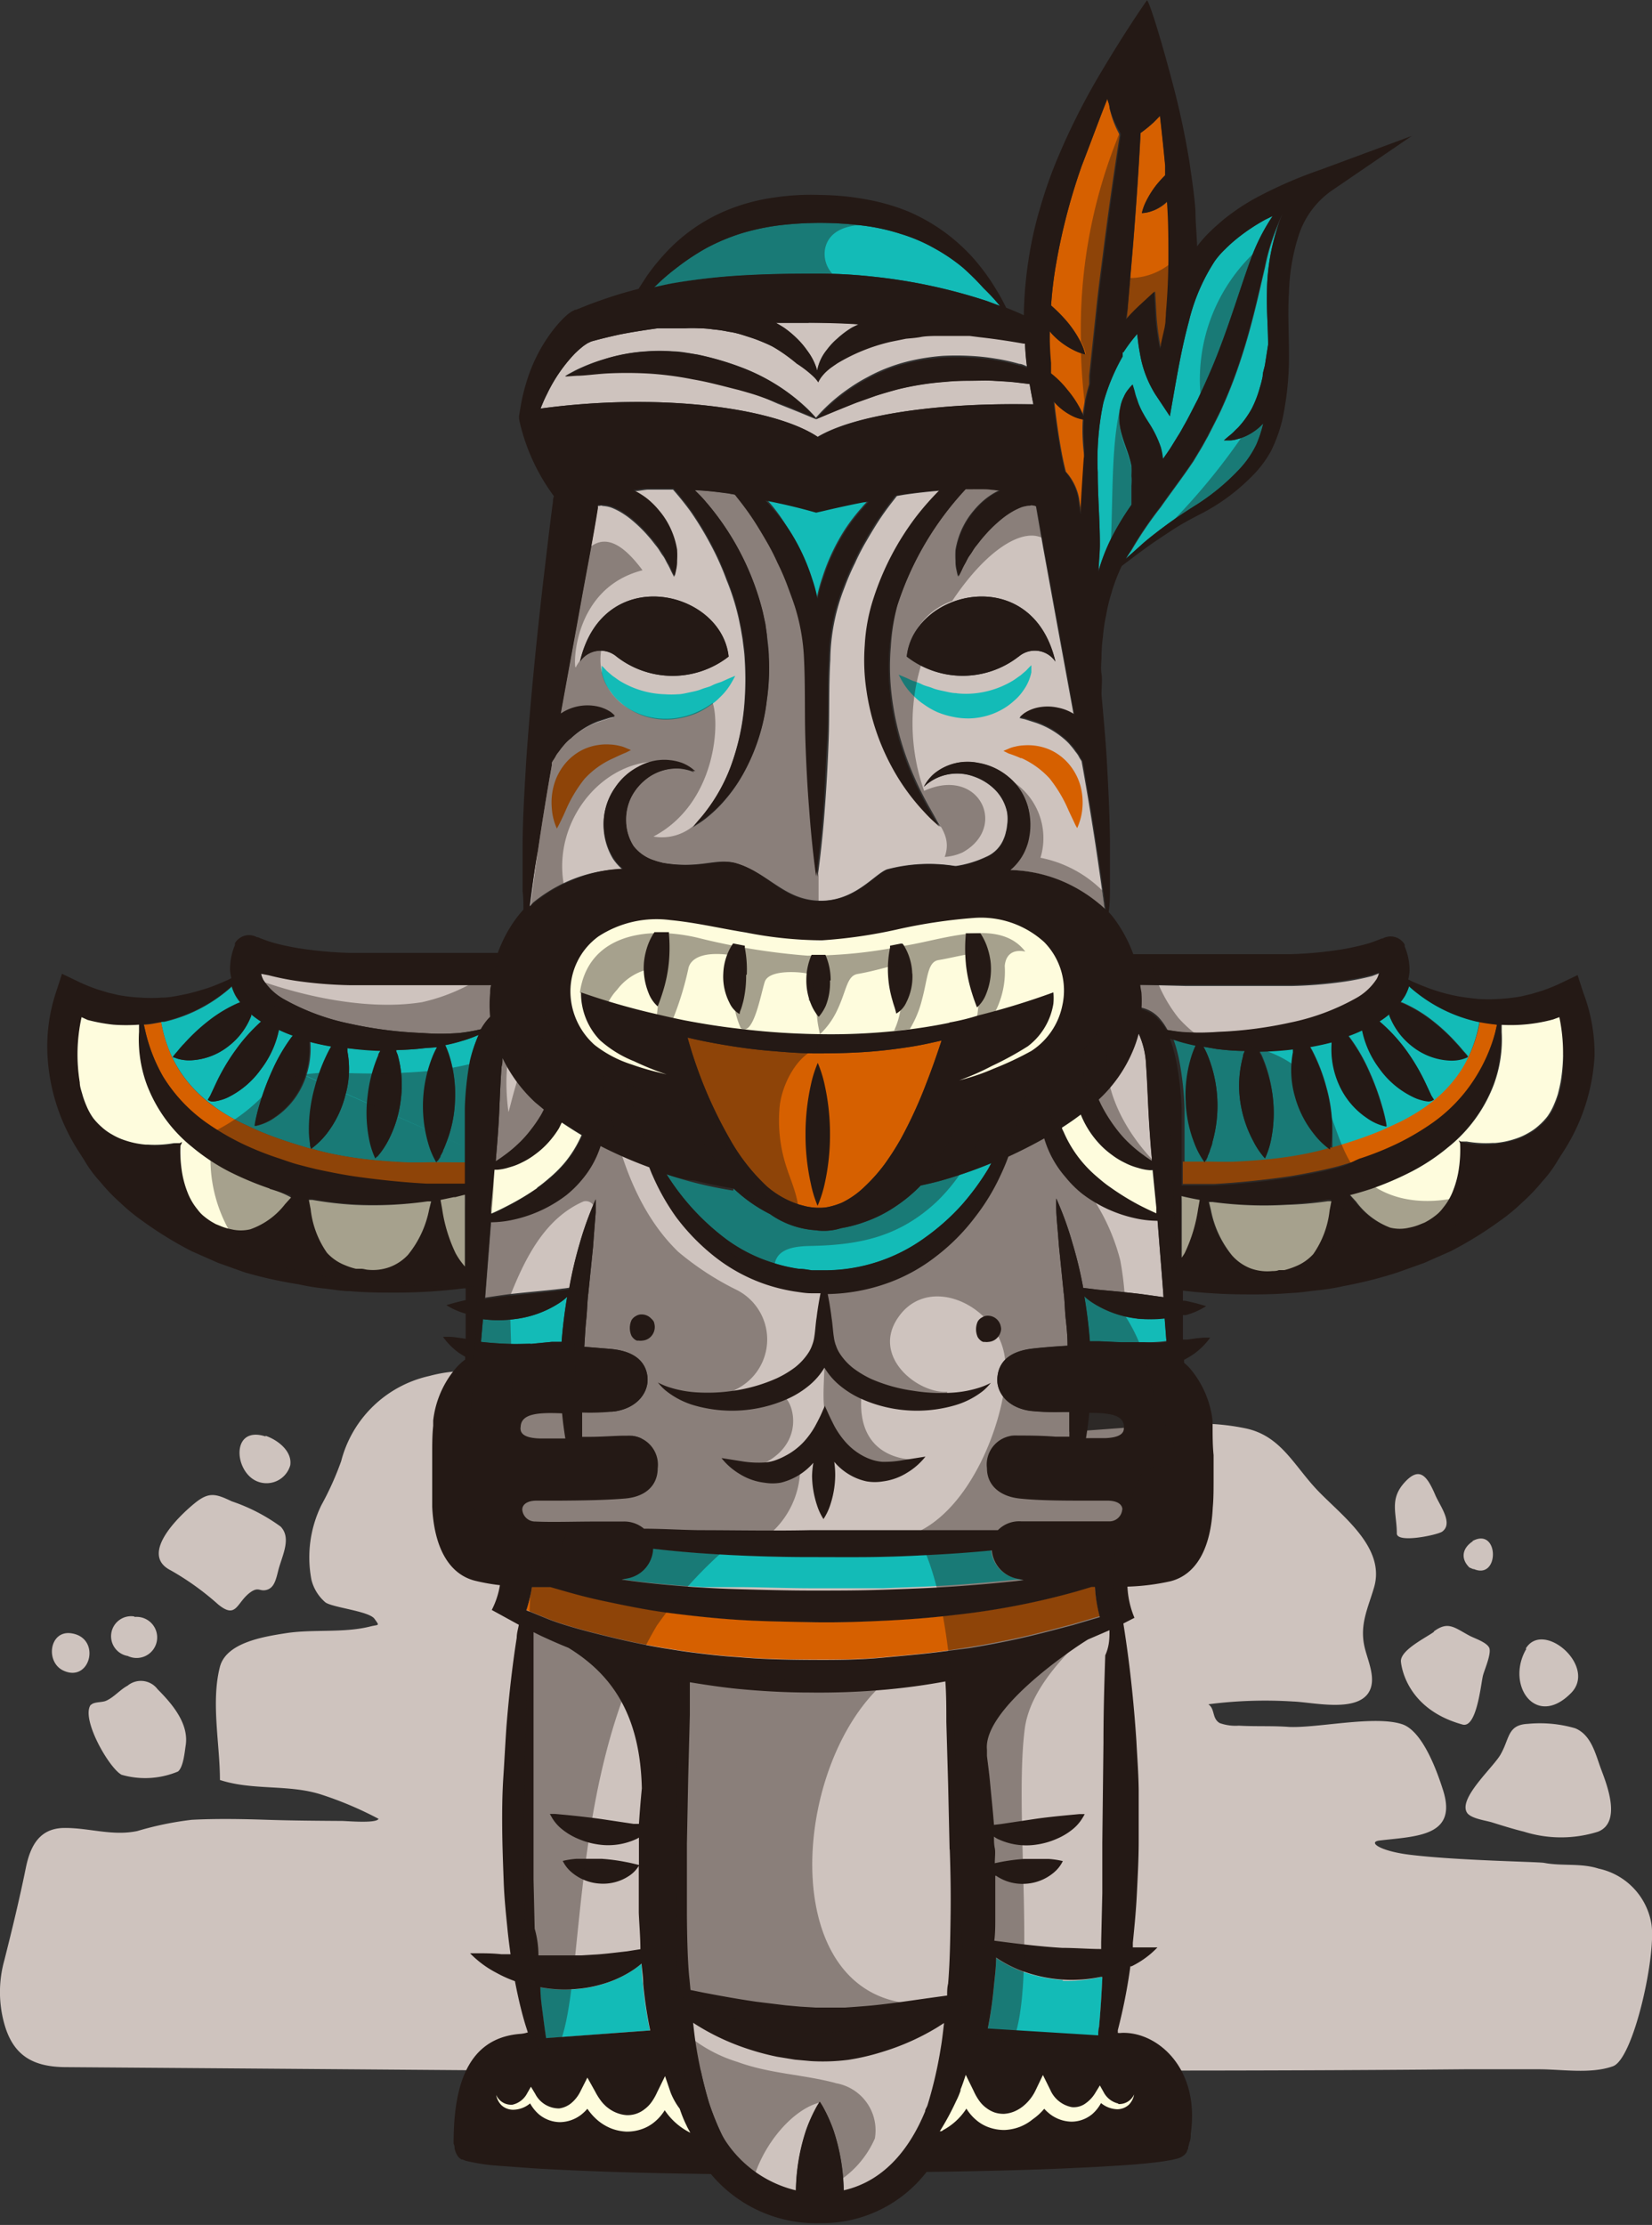
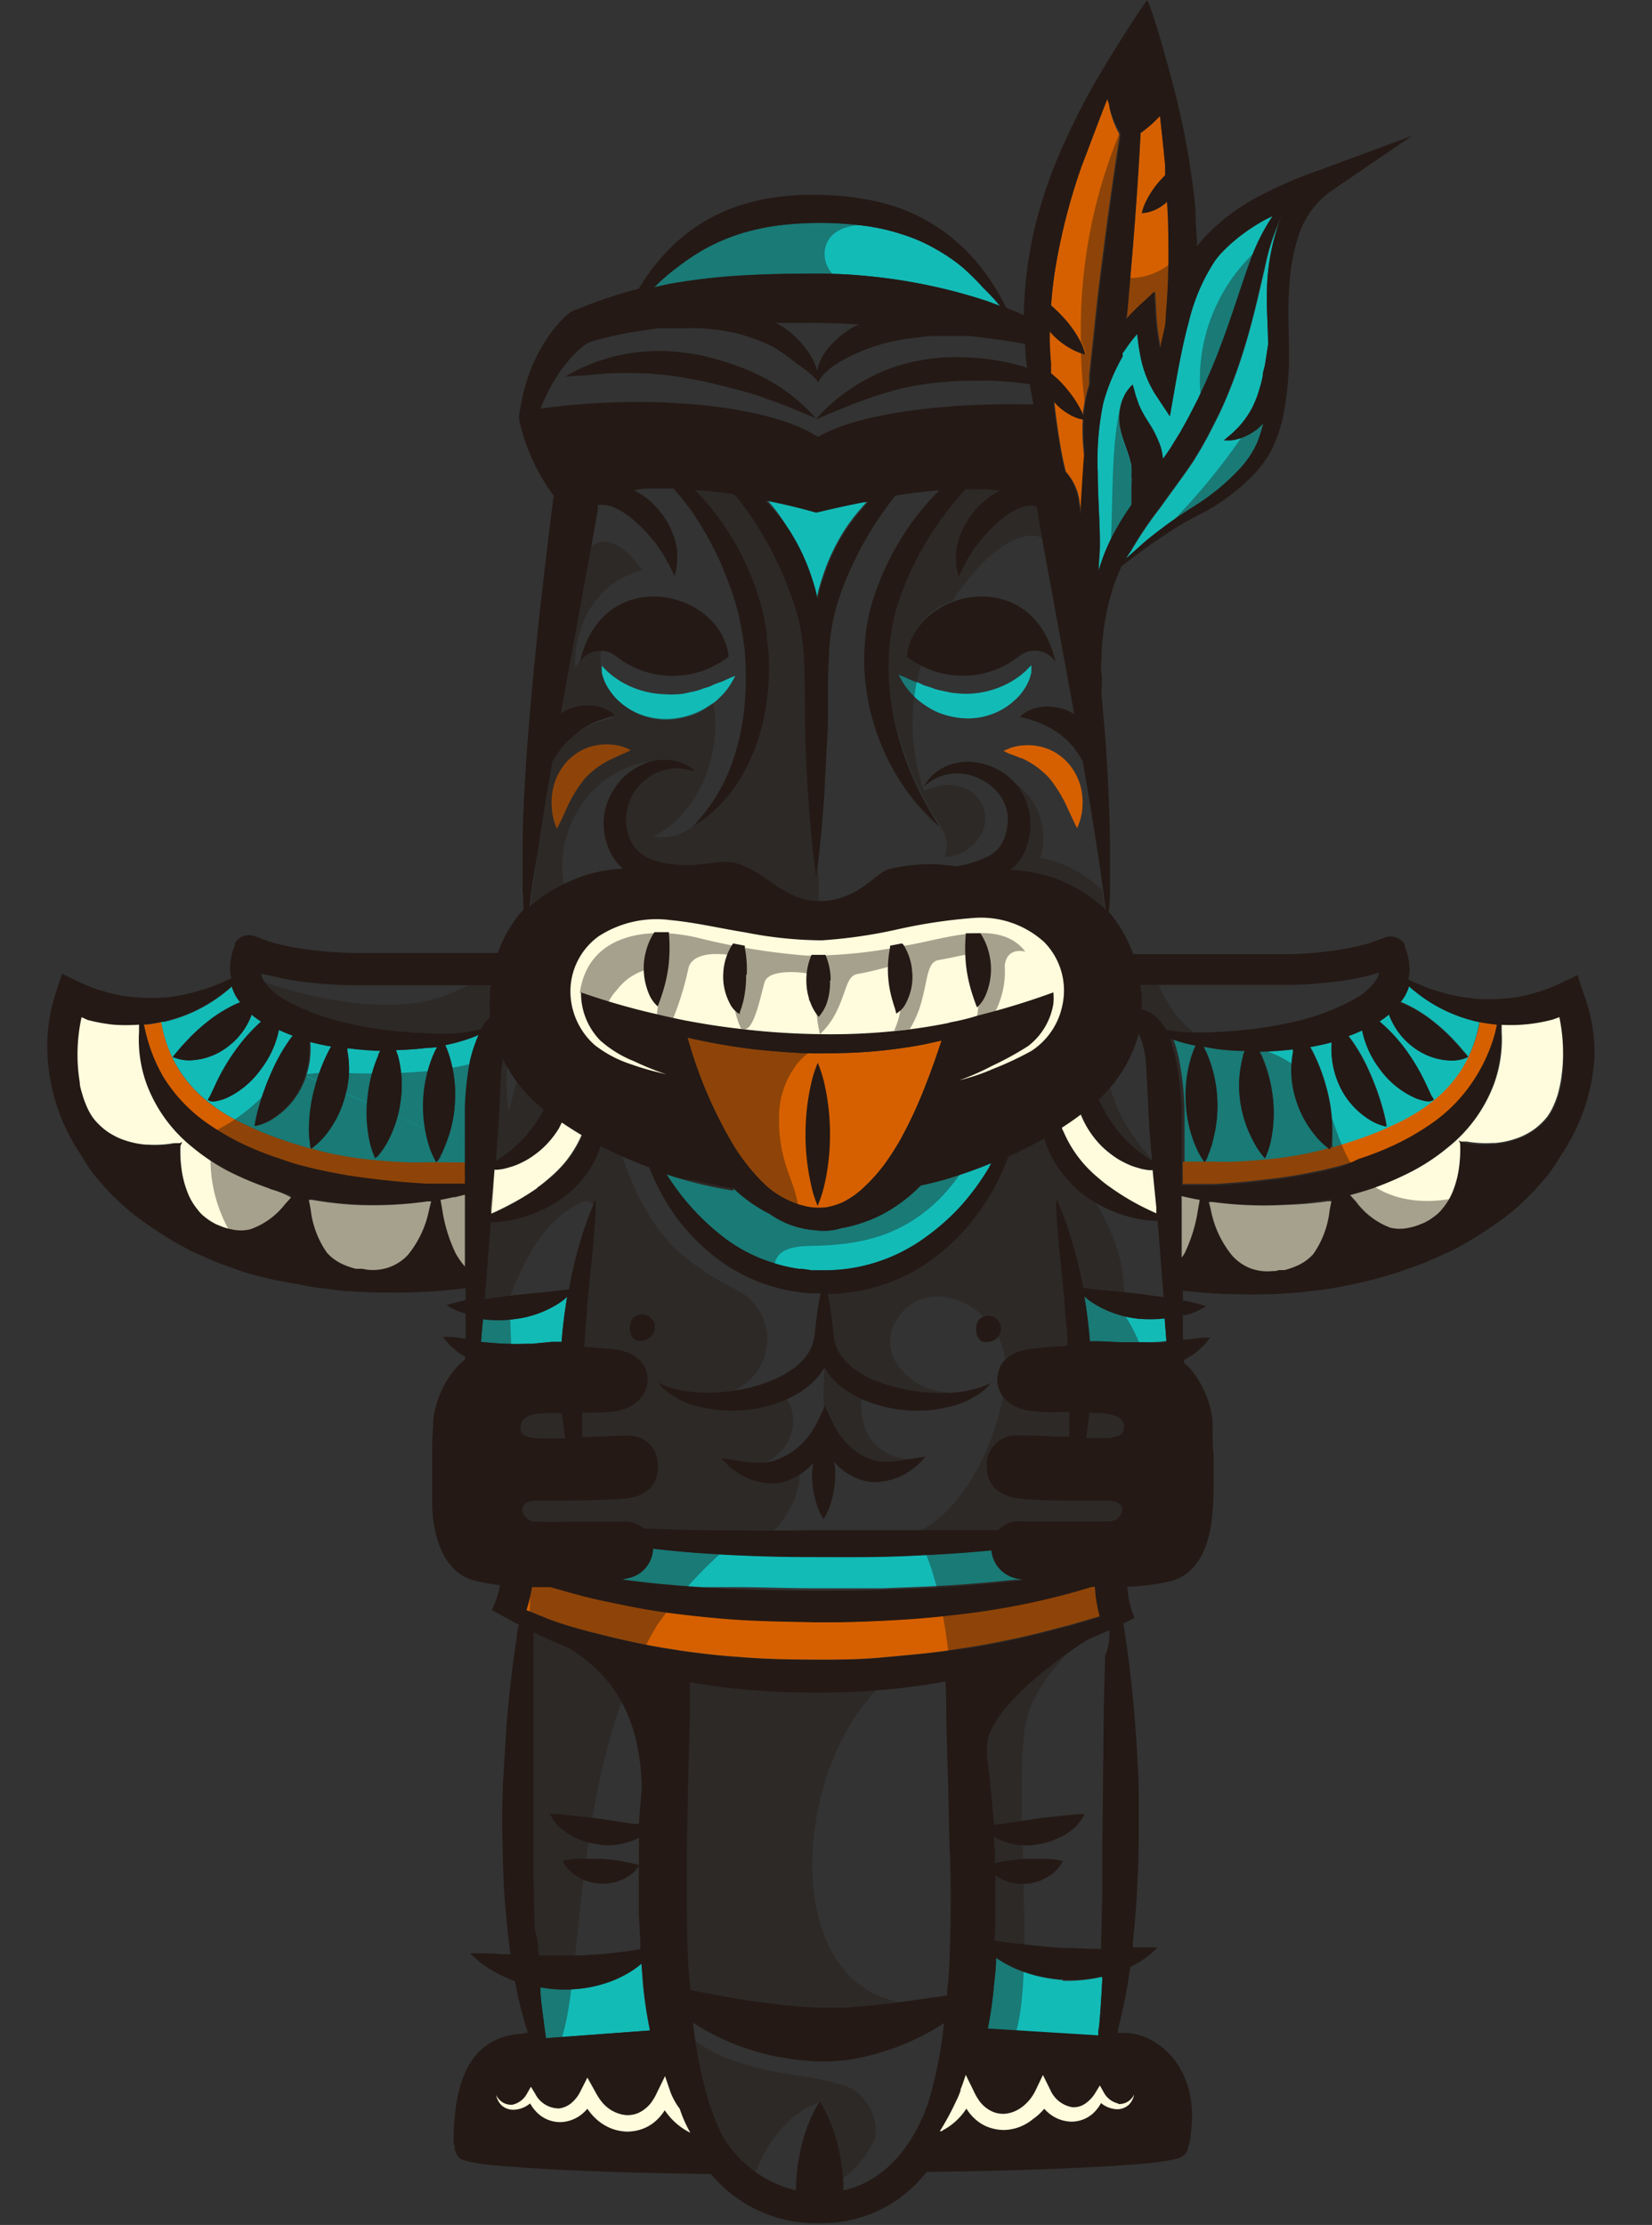
<svg xmlns="http://www.w3.org/2000/svg" viewBox="0 0 101.25 136.36" width="101.25" height="136.36" class="logo logo--character" aria-label="Clan Porno">
  <rect x="0" y="0" width="101.25" height="136.36" fill="#333333" stroke="none" />
-   <path d="M10.46 96.24a16.69 16.69 0 0 1 2.91 2.09c1.15.94 1.12-.14 2-.76.5-.34.55 0 1-.14s.55-.65.7-1.24c.24-.89.8-1.93.13-2.63a11.12 11.12 0 0 0-3-1.55c-1-.48-1.41-.58-2.27.12s-3.45 3.11-1.47 4.11zm0 0zm.11.06h.07zm.19.1l.1.05zm4.8-5.66zm.37.16l.12.05zm0 0l-.13-.06zm-.13-.06l-.12-.05zm.25.11zm-.37-.16l-.12-.05zm.58-2.8c.73.24 1.66.93 1.53 1.81a1.51 1.51 0 0 1-2 1c-1.46-.56-1.66-3.47.5-2.76zM92 107.47c.53-.95.4-1.76 1.64-1.82a7.73 7.73 0 0 1 2.9.27c1 .41 1.25 1.6 1.59 2.51s1.28 3.25-.19 3.83a7.56 7.56 0 0 1-4.53 0c-.65-.16-1.29-.36-1.93-.56-.4-.13-1.28-.23-1.55-.58-.63-.88 1.69-2.88 2.07-3.65zm5.11 5.13zm0 0l.89-.36zm-3.6-11.56c1.07-1.79 4.42 1.11 2.76 2.74-2.16 2.17-4.01-.54-2.72-2.73zm-3.27-6.59c1.67-.92 1.69 2.52 0 1.67.11.06.17.1-.06 0s-.2-.12-.06 0c-.54-.46-.62-1.16.16-1.67zM87.86 100c.89-.67 1.26-.26 2.21.25.3.16 1 .38 1.19.71s-.28 1.37-.37 1.73c-.13.52-.38 3.26-1.26 3-3.62-1-3.77-3.88-3.77-3.88-.01-.7 1.54-1.44 2.04-1.81zm10.98 26.64c-1.36.48-3.1.18-4.52.18h-4.56c-6.54.06-13.07.08-19.6.08H31.7l-18.19-.14-9.41-.07c-2 0-3.28-.64-3.84-2.67a7.23 7.23 0 0 1 0-3.86c.48-1.9.93-3.75 1.32-5.67.28-1.38.85-2.45 2.37-2.46s2.93.51 4.46.19a19.79 19.79 0 0 1 3.34-.69c1.54-.08 3.09-.05 4.63 0s3.06.06 4.59.07c.25 0 2.11.17 2.23-.13a21.91 21.91 0 0 0-3.52-1.49c-2-.64-4.18-.23-6.2-.89 0-2.21-.56-4.77 0-6.94.39-1.48 2.67-1.84 4-2.05 1.68-.27 3.58 0 5.22-.42.52-.13.59 0 .25-.47s-2.53-.68-3-1a2.67 2.67 0 0 1-.86-1.38 7.29 7.29 0 0 1 .61-4.59 18.23 18.23 0 0 0 1.21-2.69 7.19 7.19 0 0 1 5.4-5.22 8.82 8.82 0 0 1 2.61-.3c1.12.17 2.38 1.08 3.5 1.45a19.48 19.48 0 0 0 4.13.65c.63.07 2.42 1.24 2.14 2.09 2.37-.29 5 .22 7.4.25 2.84 0 5.69 0 8.53-.13 4.65-.17 9.3-.46 13.94-.81 2.65-.2 5.1-.54 7.73 0 2.22.44 3 2.29 4.49 3.84s4.14 3.47 3.44 5.9c-.36 1.25-.89 2.25-.6 3.61.18.86.81 2.06.23 2.9-.82 1.17-3.42.54-4.6.5a27.14 27.14 0 0 0-5.19.17c.42.29.21.86.69 1.15a2.87 2.87 0 0 0 1.18.16c1 .06 2.06 0 3.09.08 1.77.07 5.23-.72 6.91-.17 1.29.42 2.18 3 2.5 4 .94 2.88-1.58 2.86-3.88 3.13-.73.09 0 .64 1.84.87 2.92.36 7.86.43 8.25.5 1.09.21 2.25 0 3.33.35a4.16 4.16 0 0 1 3.25 3.43c.28 1.98-1.12 8.29-2.38 8.69zM85.61 93.98c0-1.23-.47-2.08.47-3.12s1.4-.37 1.89.77c.28.66 1.12 1.73.42 2.24-.31.21-2.78.73-2.78.11zM4.37 100.1c1.84.27 1.19 3-.43 2.31-1.18-.48-.94-2.51.43-2.31zm3.87-1a1.26 1.26 0 1 1-.41 2.39 1.227 1.227 0 0 1 .41-2.42zm-2.67 5.4c.16-.21.66-.15.92-.26.49-.21.86-.68 1.33-.93a1.28 1.28 0 0 1 1.84.22c.91.91 1.93 2.12 1.72 3.45-.06.38-.14 1.32-.47 1.59a5.21 5.21 0 0 1-3.46.2c-.78-.42-2.52-3.47-1.88-4.3z" fill="#cec3be" />
-   <path d="M48.05 20.09a6 6 0 0 0-.52-.31h2c1.07 0 2.09 0 3.09.09-.17.09-.35.16-.5.26a5.77 5.77 0 0 0-.82.63 4.2 4.2 0 0 0-.63.68 2.82 2.82 0 0 0-.59 1.27.54.54 0 0 0 0 .12v-.12a3.66 3.66 0 0 0-.62-1.24 5 5 0 0 0-.6-.71 6.16 6.16 0 0 0-.81-.67zm-15.73 43a1.69 1.69 0 0 0-.73 0 .66.66 0 0 0-.4.33 5.13 5.13 0 0 0-.45 1.95c-.06.82-.1 1.73-.14 2.68s-.12 1.94-.21 3v.48a6.8 6.8 0 0 0 4.32-7.44l-.92-.44a7.51 7.51 0 0 0-1.46-.54zm-.85-1.39a2.74 2.74 0 0 1 1.23.3 6.32 6.32 0 0 1 1.44 1 9.35 9.35 0 0 1 .7.7l.48.17c.11.08.44.46.55.55A7.56 7.56 0 0 1 34 59a5.12 5.12 0 0 0-.42 1.24l-5.73.1h-6.4a26.35 26.35 0 0 1-3.31-.27 16.64 16.64 0 0 1-1.67-.34l-.47-.05a1.4 1.4 0 0 0 .14.38 3.56 3.56 0 0 0 1.3 1.2 13.91 13.91 0 0 0 4 1.48 24.89 24.89 0 0 0 4.44.57 14.74 14.74 0 0 0 2.26 0 10.84 10.84 0 0 0 1.33-.23 3.83 3.83 0 0 1 .47-.66 2.05 2.05 0 0 1 1.54-.71zM35 101.03c-.6-.24-1.18-.5-1.72-.75l-.42-.21V115.24l.07 3c0 .54 0 1.07.07 1.58h2.63l1-.06c.65-.05 1.25-.13 1.8-.19l.82-.13c0-.75-.07-1.49-.1-2.24v-2.87a1.87 1.87 0 0 1-.57.6 2.86 2.86 0 0 1-1.81.49 2.93 2.93 0 0 1-1.72-.68 2.11 2.11 0 0 1-.56-.71 5.42 5.42 0 0 1 .85-.13h1.53a11.77 11.77 0 0 1 1.5.2c.38.07.7.16.79.18v-1.37-.31l-.1.06a4.11 4.11 0 0 1-2.41.36 4.71 4.71 0 0 1-1.25-.36 4 4 0 0 1-1-.61 2.6 2.6 0 0 1-.54-.62c-.1-.17-.16-.28-.16-.28h.32l.75.07c.6.06 1.33.14 2.06.24l2 .3h.33c.05-.75.11-1.48.18-2.2v.17c.05-4.77-1.92-7.15-4.34-8.7zm25.48 6.21v.38c.06.5.13 1 .18 1.52.08.88.18 1.78.25 2.7l.43-.05 2-.3c.73-.11 1.46-.18 2.06-.24l.75-.07h.32s-.05.11-.16.28a2.6 2.6 0 0 1-.54.62 4 4 0 0 1-1 .61 4.71 4.71 0 0 1-1.25.36 4.11 4.11 0 0 1-2.41-.36 1.79 1.79 0 0 1-.2-.13c0 .24 0 .47.05.71s0 .61 0 .92l.29-.06a11.77 11.77 0 0 1 1.5-.2h1.53a5.42 5.42 0 0 1 .85.13 2.11 2.11 0 0 1-.56.71 2.93 2.93 0 0 1-1.72.68 2.86 2.86 0 0 1-1.81-.49h-.05v2.6c0 .46 0 .92-.06 1.38l.39.05c1.08.14 2.42.31 3.78.39.81 0 1.62.07 2.38.07v-.42l.07-3v-3.1l.07-6.12c0-2 .06-3.79.11-5.36v-1.5l-1.32.57c-.59.47-6.18 4.21-5.93 6.72zm-6.38 18.51a14 14 0 0 1-2.1.49 12.33 12.33 0 0 1-2.28.08l-1-.09-1.1-.18a15.76 15.76 0 0 1-2-.55 14.27 14.27 0 0 1-3.14-1.53c.05.45.1.9.17 1.34a27.87 27.87 0 0 0 .8 3.55 14.49 14.49 0 0 0 1.3 2.9 7.85 7.85 0 0 0 1.77 2l.47.36.48.27.45.26.44.16c.15.06.28.1.42.15v-.45a12.32 12.32 0 0 1 .62-3.9 9.42 9.42 0 0 1 .56-1.29 4.55 4.55 0 0 1 .29-.49 4.55 4.55 0 0 1 .29.49 9.4 9.4 0 0 1 .56 1.29 12.32 12.32 0 0 1 .62 3.9v.39l.24-.08a3.87 3.87 0 0 0 .89-.41l.48-.26c.16-.1.31-.23.47-.34a7.83 7.83 0 0 0 1.78-1.92 14 14 0 0 0 1.31-2.85 25.73 25.73 0 0 0 .81-3.5c.09-.48.15-1 .2-1.48l-.42.27a14.68 14.68 0 0 1-3.38 1.42zm4-16.43l-.1-3.78c0-.87 0-1.69-.06-2.49q-1.83.34-3.75.51a45.4 45.4 0 0 1-4.58.17c-1.48 0-3.06-.09-4.55-.24-.94-.1-1.87-.24-2.78-.39v2l-.1 3.83-.08 4.07v4.18s0 2.79.16 4.14l.06.64.78.16c1 .19 2.08.39 3.25.56l1.8.22.88.08 1 .06h1.74s1.19-.08 1.77-.14c1.17-.12 2.29-.29 3.28-.43l1.23-.17c0-.24 0-.48.06-.73.11-1.34.13-2.72.15-4.09s0-2.76 0-4.13zM66 71.94a6.22 6.22 0 0 1-.56-.7 8.23 8.23 0 0 1-1.15-5.86c-.44.28-.91.56-1.37.8l.1.18a23.78 23.78 0 0 1-2.84 6.8 11.5 11.5 0 0 1-9.64 5.42c-4.4 0-7.36-2.4-9.45-5.42a24.05 24.05 0 0 1-2.84-6.8v-.07a17.64 17.64 0 0 1-1.58-.92 8.25 8.25 0 0 1-1.12 5.87A6.79 6.79 0 0 1 34 72.86a10.06 10.06 0 0 1-3.88 1.75c-.13 1.71-.37 4.72-.38 4.92.51-.08 1.06-.16 1.61-.23 1-.11 1.93-.19 2.67-.27l.88-.11a24.92 24.92 0 0 1 .62-2.68 20.18 20.18 0 0 1 .68-2c.19-.48.31-.74.31-.74v.8s-.1 1.23-.16 2.09l-.29 2.85c-.07.53-.07 1.08-.13 1.64s-.08 1.1-.12 1.66l1.58.13c.52.05 2.11.21 2.29 1.69.11.9-.55 1.92-2 2.14a14.64 14.64 0 0 1-2 .07v1.49h.43c.87 0 1.68-.08 2.32-.07a1.78 1.78 0 0 1 1.88 2c0 1-.69 1.74-2 1.85s-2.81.12-4 .13h-1.43c-.54 0-.87.22-.87.55a.79.79 0 0 0 .81.73c1 .05 2.4 0 3.73 0h1.64a1.88 1.88 0 0 1 1.28.44c1.06 0 2.17.07 3.33.09 2.19 0 4.5.05 6.84 0h11.52a1.82 1.82 0 0 1 1.44-.54h5.37a.79.79 0 0 0 .81-.73c0-.34-.34-.54-.88-.55h-1.41c-1.18 0-2.79 0-4-.13s-2-.81-2-1.86a1.78 1.78 0 0 1 1.88-2c.63 0 1.45 0 2.32.07h.85v-.65-.86h-.4a14.64 14.64 0 0 1-2-.07c-1.48-.21-2.14-1.24-2-2.14.18-1.47 1.76-1.63 2.29-1.69.67-.07 1.34-.12 2-.16 0-.55-.05-1.1-.11-1.63s-.06-1.11-.13-1.64l-.29-2.86c-.06-.86-.14-1.58-.16-2.09s0-.8 0-.8.12.27.31.74a20.18 20.18 0 0 1 .68 2 24.92 24.92 0 0 1 .66 2.74l.88.11c.74.07 1.7.15 2.67.27l1.37.19c0-.17-.25-3.18-.38-4.86a9.71 9.71 0 0 1-4.93-2.7zm4.6-.94c-.09-1-.16-2-.21-3s-.08-1.85-.14-2.68a5.13 5.13 0 0 0-.45-1.95.66.66 0 0 0-.4-.33 1.69 1.69 0 0 0-.73 0 7.51 7.51 0 0 0-1.43.5l-.91.44a6.79 6.79 0 0 0 4.32 7.44zm13.5-11.18a16.64 16.64 0 0 1-1.67.34 26.35 26.35 0 0 1-3.31.27h-6.4L68 60.31a6.84 6.84 0 0 0-.46-1.31h-.71A7.56 7.56 0 0 1 65 64.43c.11-.09.44-.48.55-.55l.72-.27c.15-.17.34-.36.6-.6a6.32 6.32 0 0 1 1.44-1 2.74 2.74 0 0 1 1.23-.3 2.05 2.05 0 0 1 1.5.67 3.8 3.8 0 0 1 .52.75q.44.08.89.13a14.74 14.74 0 0 0 2.26 0 24.89 24.89 0 0 0 4.44-.57 13.91 13.91 0 0 0 4-1.48 3.56 3.56 0 0 0 1.3-1.2 1.4 1.4 0 0 0 .14-.38zm-51.62-4.28q.21-1.72.46-3.43c.26-1.75.54-3.49.85-5.23v-.16c.06-.14.17-.26.24-.4s.2-.26.28-.4.21-.25.31-.38a3.7 3.7 0 0 1 .38-.3 5.29 5.29 0 0 1 1.62-1l.72-.23.32-.07s-.09-.09-.24-.22a2.35 2.35 0 0 0-.81-.35 2.93 2.93 0 0 0-1.27 0 2.89 2.89 0 0 0-1 .43c.44-2.46.9-4.91 1.34-7.37.32-1.74.66-3.49.94-5.24a.75.75 0 0 1 0-.18h.08c.08 0 .14-.05.23 0a1.94 1.94 0 0 1 .53.1 4 4 0 0 1 .61.3 5.1 5.1 0 0 1 .61.43 8.52 8.52 0 0 1 1.1 1.08c.17.19.31.39.46.57s.25.39.38.56.2.36.29.51a4.39 4.39 0 0 1 .21.42c.12.24.2.39.2.39s0-.15.1-.43a2.12 2.12 0 0 0 .05-.51 5.71 5.71 0 0 0 0-.67 5 5 0 0 0-.55-1.6 4.73 4.73 0 0 0-.55-.8 4.92 4.92 0 0 0-.72-.72 4.59 4.59 0 0 0-.85-.53c.29 0 .59-.08.9-.1h1.55c.35.4.71.84 1.06 1.32a19.51 19.51 0 0 1 1.22 2 16.86 16.86 0 0 1 1 2.22 14.47 14.47 0 0 1 .75 2.39l.12.59.11.65c.05.43.11.81.13 1.23a18.68 18.68 0 0 1 0 2.44 14.48 14.48 0 0 1-.89 4.22 10.7 10.7 0 0 1-1.51 2.71c-.22.31-.43.53-.57.69l-.21.24.27-.18a5.64 5.64 0 0 0 .74-.54 8.14 8.14 0 0 0 1-1 9.41 9.41 0 0 0 1.07-1.54A12.1 12.1 0 0 0 47 42.91a13.66 13.66 0 0 0 .12-2.67c0-.44-.07-.93-.12-1.37l-.09-.63-.15-.7a16.43 16.43 0 0 0-3.61-6.91c-.18-.21-.37-.39-.56-.58.69 0 1.38.11 2.07.2l.46.08.37.47c.27.35.53.73.8 1.12s.51.82.76 1.25a13.91 13.91 0 0 1 .69 1.34 14.51 14.51 0 0 1 .6 1.38c.16.43.32.86.46 1.28a12.45 12.45 0 0 1 .57 3.28c0 1.66 0 3.32.08 4.88s.13 3 .23 4.25c.18 2.49.43 4.15.43 4.15s.26-1.67.44-4.16c.1-1.25.18-2.7.24-4.26s0-3.22.1-4.88a12.44 12.44 0 0 1 .83-4.32l.08-.21a14.51 14.51 0 0 1 .6-1.38 13.91 13.91 0 0 1 .69-1.34c.25-.43.5-.85.76-1.25s.53-.77.8-1.12l.32-.41.46-.08c.75-.11 1.49-.19 2.23-.25a17.06 17.06 0 0 0-1.44 1.64 16.76 16.76 0 0 0-2.6 5 11.09 11.09 0 0 0-.53 2.85 12.33 12.33 0 0 0 .11 2.81 14 14 0 0 0 1.54 4.64 13.12 13.12 0 0 0 2 2.78 8.25 8.25 0 0 0 .68.67l.25.23s-.28-.45-.67-1.15a19.79 19.79 0 0 1-1.4-3 17.21 17.21 0 0 1-1-4.42 14.82 14.82 0 0 1 0-2.51 12.78 12.78 0 0 1 .4-2.51 19.15 19.15 0 0 1 4.15-7.14h1.2s.66 0 1 .08h-.09a4.43 4.43 0 0 0-.88.55 4.92 4.92 0 0 0-.72.72 4.73 4.73 0 0 0-.55.8 5 5 0 0 0-.55 1.6 5.71 5.71 0 0 0 0 .67 2.11 2.11 0 0 0 .05.51c.05.28.1.43.1.43s.08-.15.2-.39a4.39 4.39 0 0 1 .21-.42c.1-.16.19-.33.29-.51s.25-.36.38-.56.3-.38.46-.57a8.52 8.52 0 0 1 1.1-1.08 5.09 5.09 0 0 1 .61-.43 4 4 0 0 1 .61-.3 1.94 1.94 0 0 1 .53-.1h.23a.42.42 0 0 1 .16.06l.44 2.53.49 2.69c.46 2.54.93 5.07 1.39 7.6a2.86 2.86 0 0 0-1-.4 2.93 2.93 0 0 0-1.27 0 2.34 2.34 0 0 0-.81.35c-.16.13-.25.22-.25.22l.32.07.72.23a5.29 5.29 0 0 1 1.66.95 3.71 3.71 0 0 1 .35.33c.1.12.21.24.31.38s.21.26.28.4.12.19.17.29q.46 2.55.85 5.11.3 2 .57 4c-.14-.13-.28-.26-.39-.34a9.15 9.15 0 0 0-2.17-1.35 8.73 8.73 0 0 0-3.28-.73 3.31 3.31 0 0 0 1-1.44 3 3 0 0 0 .15-.57 3.56 3.56 0 0 0 .07-.64 3.93 3.93 0 0 0-.09-1.25 3.65 3.65 0 0 0-1.27-1.89 3.88 3.88 0 0 0-1.79-.8 3.24 3.24 0 0 0-2.69.66 2.66 2.66 0 0 0-.63.8l.2-.17a3.07 3.07 0 0 1 .6-.37 3 3 0 0 1 2.31-.07 3.41 3.41 0 0 1 1.26.8 2.75 2.75 0 0 1 .73 1.37 2.57 2.57 0 0 1 0 .81 2.16 2.16 0 0 1-.07.39 2.26 2.26 0 0 1-.14.44 2 2 0 0 1-1.07 1.09 6.61 6.61 0 0 1-1.83.56h-.1a10 10 0 0 0-4.15.21c-.78.29-2 2-4.19 1.92s-3.1-1.77-5.17-2.31c-1.14-.31-2.1.37-4.41 0-.17 0-.35-.09-.52-.15a2.57 2.57 0 0 1-1.29-.89 2.94 2.94 0 0 1-.45-1.48 3.12 3.12 0 0 1 .31-1.49 3.34 3.34 0 0 1 .9-1.1 3.06 3.06 0 0 1 2.12-.67 3.16 3.16 0 0 1 .67.14l.23.09-.19-.16a2.53 2.53 0 0 0-.64-.36 3.24 3.24 0 0 0-2.66.23 3.78 3.78 0 0 0-1.35 1.19 3.9 3.9 0 0 0-.72 2.07 4 4 0 0 0 .56 2.31 3.18 3.18 0 0 0 .57.65 8.77 8.77 0 0 0-3.26.71 9.3 9.3 0 0 0-2.19 1.33zm29.95-15.3a1.52 1.52 0 0 1 2.25.31c-1.41-6.09-8.68-4.4-9.11-.31a5.58 5.58 0 0 0 6.86 0zm-24.64 0a5.58 5.58 0 0 0 6.86 0c-.44-4.09-7.7-5.78-9.11.31a1.52 1.52 0 0 1 2.25-.31zm12.32-13.47c2.24-1.33 7-2 12.12-2h1.1c-.08-.41-.16-.82-.23-1.24l-.84-.1c-.44-.05-.91-.07-1.39-.1s-1 0-1.48 0a14.43 14.43 0 0 0-1.51.07 17.33 17.33 0 0 0-2.92.47c-.47.13-.89.25-1.32.39l-1.18.42c-.73.29-1.34.54-1.77.72l-.69.29-.65-.27c-.41-.17-1-.41-1.69-.68l-1.12-.5c-.4-.14-.83-.25-1.26-.38-.9-.23-1.85-.48-2.81-.65a19.83 19.83 0 0 0-2.8-.36 23.87 23.87 0 0 0-2.5 0c-.75 0-1.37.1-1.82.14l-.71.05s.22-.13.62-.34a11 11 0 0 1 1.74-.68 10.81 10.81 0 0 1 2.65-.49 10.15 10.15 0 0 1 1.54 0c.52 0 1 .11 1.57.2a17.79 17.79 0 0 1 2.93.88 12.07 12.07 0 0 1 3.83 2.47c.32.32.49.52.49.52s.17-.21.51-.55a10.9 10.9 0 0 1 1.53-1.26 10.1 10.1 0 0 1 1.14-.69 9.61 9.61 0 0 1 1.37-.62 10.54 10.54 0 0 1 1.56-.44 13.4 13.4 0 0 1 1.65-.23 15.93 15.93 0 0 1 1.66 0 13.31 13.31 0 0 1 1.59.17 11.28 11.28 0 0 1 1.45.32c.17 0 .32.1.48.15-.07-.48-.11-1-.13-1.49h-.09c-.79-.14-1.69-.28-2.67-.39l-.63-.08h-2.08s-.58 0-.89.06-.61.08-.93.11l-.94.19a11.25 11.25 0 0 0-3.27 1.32c-.2.14-.39.26-.54.39a2.6 2.6 0 0 0-.37.37 1.79 1.79 0 0 0-.26.41 1.9 1.9 0 0 0-.32-.38 6.92 6.92 0 0 0-1-.77 11 11 0 0 0-1.48-.95c-.27-.14-.56-.26-.86-.38s-.6-.21-.91-.31-.62-.18-.93-.22a7.51 7.51 0 0 0-.93-.14 6.49 6.49 0 0 0-.89-.07 7.72 7.72 0 0 0-.81 0h-1.7c-.79.11-1.58.23-2.34.38-.59.13-1.14.26-1.75.43l-.23.11-.21.14a6.13 6.13 0 0 0-.57.5 9.56 9.56 0 0 0-1.69 2.46c-.16.31-.28.6-.4.9 7.19-.98 14.24-.09 16.98 1.73z" fill="#cec3be" />
  <path d="M36.88 41.24v-.44s.12.11.31.32l.35.3c.15.1.3.22.48.33a5.61 5.61 0 0 0 2.74.8 5.14 5.14 0 0 0 .77 0c.25 0 .51-.07.75-.12s.49-.1.71-.19.46-.13.65-.23.39-.16.57-.22l.44-.2.41-.17s-.07.15-.21.39a3.92 3.92 0 0 1-.73.93 3.68 3.68 0 0 1-.62.51 4.54 4.54 0 0 1-.8.46 5 5 0 0 1-1 .3 4.48 4.48 0 0 1-1 .09 4.36 4.36 0 0 1-1-.15 4.11 4.11 0 0 1-.94-.38 3.84 3.84 0 0 1-.77-.55 3.08 3.08 0 0 1-.56-.62 2.93 2.93 0 0 1-.55-1.16zm-8.59 22.55c-.32.1-.65.18-1 .25a5.28 5.28 0 0 1 .3.81 7.93 7.93 0 0 1 .3 2.62 7.74 7.74 0 0 1-.54 2.57c-.07.17-.13.32-.2.45v.08l-.15.28v.06l-.11.16-.08.11v-.07l-.09-.18v-.06l-.13-.3v-.08c-.06-.14-.11-.3-.16-.48a8.2 8.2 0 0 1 .25-5.2 5 5 0 0 1 .3-.64l-.98.07c-.57.07-1.15.1-1.72.12 0 .11.08.22.11.35a6.84 6.84 0 0 1 .18 2.64 7.29 7.29 0 0 1-.76 2.52 5.21 5.21 0 0 1-.49.79l-.2.25a3.56 3.56 0 0 1-.14-.33 5.31 5.31 0 0 1-.25-.89 8.28 8.28 0 0 1-.08-2.59 8.74 8.74 0 0 1 .65-2.49c0-.1.08-.18.12-.27a19.26 19.26 0 0 1-2.13-.1v.18a5.84 5.84 0 0 1-.12 2.69 6.37 6.37 0 0 1-1.17 2.4 4.66 4.66 0 0 1-.31.35l-.08.08-.21.2-.2.17-.12.09a17.46 17.46 0 0 0 1.93.45c.67.12 1.35.21 2 .27s1.22.1 1.84.13 1.24 0 1.86 0h1.8v-.28-3a19.23 19.23 0 0 1 .31-2.86 8.39 8.39 0 0 1 .51-1.69 7.75 7.75 0 0 1-1.04.37zM19 70.07v-.09-.39-.46a9.64 9.64 0 0 1 .36-2.5 11.07 11.07 0 0 1 .9-2.32l.1-.17c-.45-.08-.89-.17-1.33-.29v.09a5.32 5.32 0 0 1-.48 2.56 4.81 4.81 0 0 1-1.71 2 3.12 3.12 0 0 1-1.17.51v-.14-.22s.11-.51.21-.84a15.64 15.64 0 0 1 .8-2.18 10.78 10.78 0 0 1 1.19-2.06l.08-.1c-.29-.1-.57-.22-.85-.35a5.9 5.9 0 0 1-1.1 2.4 5.42 5.42 0 0 1-2 1.72 2.6 2.6 0 0 1-.51.19 2.07 2.07 0 0 1-.44.08h-.12a1.19 1.19 0 0 1-.19-.09l.07-.1.09-.14.35-.75a12.54 12.54 0 0 1 1.23-2.08A10.29 10.29 0 0 1 16 62.61a5.88 5.88 0 0 1-.6-.44v.08a4.3 4.3 0 0 1-1.4 1.87 4 4 0 0 1-2.25.86 2.51 2.51 0 0 1-.85-.09l-.23-.08h-.09l.13-.16.09-.1c.14-.16.29-.36.5-.57a11.33 11.33 0 0 1 1.48-1.38 8.4 8.4 0 0 1 1.79-1.08l.16-.06a4.15 4.15 0 0 1-.28-.4 3.17 3.17 0 0 1-.25-.59l-.08.08a9.57 9.57 0 0 1-1.21.9 9.29 9.29 0 0 1-2.84 1.18h-.2a8.48 8.48 0 0 0 .68 2.17 7.7 7.7 0 0 0 1.21 1.8 8.44 8.44 0 0 0 .92.87s.46.36.67.51a12.13 12.13 0 0 0 1.44.84l.77.36c.55.25 1.12.47 1.7.67s1.16.38 1.75.55h.06l-.07-.16zm62.38.23l-.2-.17-.18-.19-.08-.08a4.66 4.66 0 0 1-.31-.35 6.37 6.37 0 0 1-1.21-2.36 5.84 5.84 0 0 1-.12-2.69v-.18a19.26 19.26 0 0 1-2.06.14c0 .09.08.17.12.27a8.74 8.74 0 0 1 .66 2.48 8.28 8.28 0 0 1-.08 2.59 5.31 5.31 0 0 1-.25.89 3.56 3.56 0 0 1-.14.33l-.2-.25a5.21 5.21 0 0 1-.49-.79A7.29 7.29 0 0 1 76 67.4a6.84 6.84 0 0 1 .18-2.64c0-.13.07-.24.11-.35-.58 0-1.15-.05-1.72-.12l-.81-.14a5 5 0 0 1 .3.64 8.2 8.2 0 0 1 .25 5.2c0 .18-.1.33-.16.48v.08l-.13.3v.06l-.09.18v.07l-.08-.11-.11-.16v-.06l-.15-.28v-.08c-.07-.14-.14-.28-.2-.45a7.74 7.74 0 0 1-.54-2.57 7.93 7.93 0 0 1 .3-2.62 5.28 5.28 0 0 1 .3-.81c-.33-.07-.66-.15-1-.25l-.57-.19a9.57 9.57 0 0 1 .41 1.49 19.23 19.23 0 0 1 .31 2.86v3.3h3.26s1.24-.06 1.84-.13 1.38-.15 2-.27a17.46 17.46 0 0 0 1.93-.45l-.12-.09zm9.12-7.73a9.29 9.29 0 0 1-2.84-1.18 9.57 9.57 0 0 1-1.21-.9l-.08-.08a3.17 3.17 0 0 1-.25.59 4.15 4.15 0 0 1-.28.4l.16.06a8.4 8.4 0 0 1 1.79 1.08 11.33 11.33 0 0 1 1.48 1.38c.21.22.36.42.5.57l.09.1.13.16h-.09l-.23.08a2.51 2.51 0 0 1-.85.09 4 4 0 0 1-2.25-.86 4.3 4.3 0 0 1-1.42-1.82v-.08a5.88 5.88 0 0 1-.6.44 10.29 10.29 0 0 1 1.6 1.72 12.54 12.54 0 0 1 1.23 2.08l.35.75.09.14.07.1a1.19 1.19 0 0 1-.19.09h-.12a2.07 2.07 0 0 1-.44-.08 2.6 2.6 0 0 1-.51-.19 5.42 5.42 0 0 1-2.06-1.73 5.9 5.9 0 0 1-1.07-2.35c-.28.13-.57.25-.85.35l.08.1a10.78 10.78 0 0 1 1.19 2.06 15.64 15.64 0 0 1 .8 2.18c.1.33.16.61.21.84a3.57 3.57 0 0 1 .06.36 3.12 3.12 0 0 1-1.17-.51 4.81 4.81 0 0 1-1.71-2 5.32 5.32 0 0 1-.48-2.56v-.09c-.44.12-.89.21-1.33.29l.1.17a11.07 11.07 0 0 1 .9 2.32 9.64 9.64 0 0 1 .36 2.5v1.27h.06c.59-.17 1.17-.35 1.75-.55s1.15-.42 1.7-.67l.77-.36a12.13 12.13 0 0 0 1.44-.84c.22-.15.68-.5.67-.51a8.44 8.44 0 0 0 .92-.87A7.7 7.7 0 0 0 90 64.78a8.48 8.48 0 0 0 .68-2.17zm-45.57 10.4c-.8-.13-1.59-.29-2.37-.49-.58-.15-1.15-.32-1.71-.51a14.7 14.7 0 0 0 3.68 4 9.65 9.65 0 0 0 2.84 1.43 9.52 9.52 0 0 0 1.59.37c.27 0 .53.05.8.09h.85a10.48 10.48 0 0 0 6.08-2 13.83 13.83 0 0 0 2.25-2 15.53 15.53 0 0 0 1.63-2.22l.19-.35a27.57 27.57 0 0 1-3.19 1.1c-.38.1-.76.19-1.14.27a9.3 9.3 0 0 1-1.51 1.26 8.23 8.23 0 0 1-2 1 8.08 8.08 0 0 1-1.34.35l-.3.08a3.6 3.6 0 0 1-1.25.06h.11a5.46 5.46 0 0 1-2.95-1 9.22 9.22 0 0 1-2.22-1.56zm-5.62 47.38a5 5 0 0 1-.45.35 6.83 6.83 0 0 1-1.88.89 7.9 7.9 0 0 1-1.15.26 9.46 9.46 0 0 1-1.21.09 8.48 8.48 0 0 1-1.51-.14c0 .63.1 1.25.17 1.81s.12.9.18 1.31l5.06-.38 1.31-.1a25.74 25.74 0 0 1-.43-2.87c-.04-.4-.06-.81-.09-1.22zm25.83 1a9.37 9.37 0 0 1-2.28-.45 7.39 7.39 0 0 1-1.81-.9c0 .6-.08 1.19-.14 1.79a24.23 24.23 0 0 1-.37 2.56l1.65.1 5.12.32c0-.17 0-.33.05-.51.09-.94.15-2 .21-3.09h-.11a9.35 9.35 0 0 1-2.33.23zM34.42 82.24c.07-.94.19-1.87.34-2.76a3.39 3.39 0 0 1-.47.37 6.41 6.41 0 0 1-2.8 1 7.42 7.42 0 0 1-1.89 0l-.12 1.39c.53.06 1.08.1 1.64.12s.95 0 1.4 0l1.29-.12zm35.3-1.42a6.41 6.41 0 0 1-2.8-1 3.39 3.39 0 0 1-.47-.37c.15.89.27 1.82.34 2.76h.61l1.29.06h1.4s.94 0 1.4-.09l-.11-1.43a7.39 7.39 0 0 1-1.66.08zM48.3 32.39a12.43 12.43 0 0 1 1.42 3 9.81 9.81 0 0 1 .34 1.25 9.81 9.81 0 0 1 .34-1.25 12.43 12.43 0 0 1 1.42-3 11.6 11.6 0 0 1 1-1.29c.12-.15.25-.28.37-.41h-.25c-.83.16-1.69.35-2.49.54l-.4.09-.36-.1c-.9-.25-1.82-.46-2.74-.64.15.15.29.31.43.48a11.6 11.6 0 0 1 .92 1.33zm-2.83-15.51c1.38-.08 2.75-.11 4.08-.11a31.78 31.78 0 0 1 4 .19 33.57 33.57 0 0 1 6.94 1.49l.8.3-.08-.09c-.24-.3-.57-.65-.93-1A15.53 15.53 0 0 0 59 16.39a11.15 11.15 0 0 0-1.69-1.15 10.17 10.17 0 0 0-2.09-.9 12.56 12.56 0 0 0-2.38-.52 20.94 20.94 0 0 0-2.56-.16 21.16 21.16 0 0 0-2.53.15 14.25 14.25 0 0 0-2.37.51 12.46 12.46 0 0 0-2.08.88 14.08 14.08 0 0 0-1.72 1.13c-.52.39-1 .8-1.36 1.16l-.15.15c.41-.09.83-.19 1.25-.26a37 37 0 0 1 4.15-.5zM76 28.71a6 6 0 0 0 1-1.47 7.71 7.71 0 0 0 .42-1.28 3.43 3.43 0 0 1-1 .74 2.58 2.58 0 0 1-.58.21 1.62 1.62 0 0 1-.44.08h-.39l.3-.26a2.78 2.78 0 0 0 .33-.29c.11-.12.24-.22.36-.37a4.94 4.94 0 0 0 .37-.47 6.12 6.12 0 0 0 .34-.54 6.69 6.69 0 0 0 .5-1.29 6.4 6.4 0 0 0 .18-.71c0-.24.1-.48.14-.71l.19-1.22c0-1.06-.1-2.13-.07-3.24a13.25 13.25 0 0 1 .66-4 7.38 7.38 0 0 1 .31-.72 12.84 12.84 0 0 0-1.08 3.2c-.39 1.65-.81 3.63-1.5 5.7a29 29 0 0 1-1.23 3.14c-.25.52-.5 1-.78 1.55-.15.26-.27.5-.44.78l-.44.73c-.67 1-1.37 1.91-2 2.81a23.21 23.21 0 0 0-1.8 2.65l-.35.51c.34-.3.68-.6 1-.89s1-.82 1.52-1.2 1.08-.75 1.61-1.09A13.51 13.51 0 0 0 76 28.71zm-8.69 6.33a11.73 11.73 0 0 1 .77-2 16.8 16.8 0 0 1 1.26-2.09v-.56-.6a4.1 4.1 0 0 0 0-.62 5.08 5.08 0 0 0 0-.58 5.36 5.36 0 0 0-.14-.56c-.11-.39-.32-.87-.47-1.43a3.94 3.94 0 0 1-.14-.85 2.66 2.66 0 0 1 .07-.8 2.21 2.21 0 0 1 .21-.62 1.7 1.7 0 0 1 .25-.42 3.08 3.08 0 0 1 .28-.32s.05.16.12.4a4 4 0 0 0 .12.42c.06.15.1.32.18.49a4 4 0 0 0 .25.5c.09.17.2.34.32.53a6.69 6.69 0 0 1 .74 1.51 4 4 0 0 1 .13.71c.17-.24.35-.49.5-.73l.45-.73c.14-.21.27-.47.41-.71.27-.48.52-1 .77-1.47.47-1 .92-2 1.3-3 .77-2 1.33-3.87 1.92-5.5A12.26 12.26 0 0 1 78 13.24l-.45.22a11.92 11.92 0 0 0-1.7 1.13c-.27.22-.5.42-.75.67a5.2 5.2 0 0 0-.64.73 11.85 11.85 0 0 0-1.6 3.73c-.37 1.36-.63 2.77-.88 4.19l-.28 1.6-.89-1.34a6.79 6.79 0 0 1-.94-2.49c-.08-.4-.13-.81-.17-1.21a10 10 0 0 0-.89 1.13v.25a12.36 12.36 0 0 0-1.19 2.86 17.14 17.14 0 0 0-.34 4.25c0 1.47.13 2.93.13 4.39.01.57-.07 1.14-.07 1.7zm-8.7 7.44c-.25 0-.51-.07-.75-.12s-.49-.1-.71-.19-.46-.13-.65-.23-.39-.16-.57-.22l-.44-.2-.41-.17s.07.15.21.39a3.92 3.92 0 0 0 .73.93 3.68 3.68 0 0 0 .62.51 4.55 4.55 0 0 0 .8.46 5 5 0 0 0 1 .3 4.48 4.48 0 0 0 1 .09 4.36 4.36 0 0 0 1-.15 4.11 4.11 0 0 0 .94-.38 3.84 3.84 0 0 0 .77-.55 3.08 3.08 0 0 0 .56-.62 2.93 2.93 0 0 0 .5-1.12v-.44s-.12.11-.31.32l-.35.3c-.15.1-.3.22-.48.33a5.61 5.61 0 0 1-2.74.8 5.13 5.13 0 0 1-.69-.03zm4.09 54.34l-.36-.08A1.93 1.93 0 0 1 60.75 95c-1.31.13-2.74.23-4.24.3-1.1.06-2.24.1-3.39.11s-2.32 0-3.5 0c-2.34 0-4.7-.09-6.9-.25-.94-.07-1.85-.16-2.73-.26a1.92 1.92 0 0 1-1.6 1.82l-.33.07c1 .13 2 .25 3.1.34.63.06 1.26.1 1.91.14h2.16c1.39 0 2.9.07 4.59.07h4.3c1.44-.06 2.85-.1 4.22-.19s2.68-.21 3.93-.34z" fill="#13bbb7" />
  <path d="M28.54 71.24v1.38h-2.35c-1.28-.07-2.76-.21-4.32-.43-.78-.11-1.57-.27-2.37-.44-.39-.09-.76-.17-1.19-.3s-.79-.24-1.17-.38a18.47 18.47 0 0 1-2.27-.91 15.6 15.6 0 0 1-2-1.16A9.72 9.72 0 0 1 10 65.99a10.14 10.14 0 0 1-1.08-2.75l-.1-.44c.36 0 .71-.09 1.06-.15a8.48 8.48 0 0 0 .68 2.17 7.73 7.73 0 0 0 .43.78 8 8 0 0 0 1.7 1.89c.2.16.41.32.63.47a12.13 12.13 0 0 0 1.44.84l.77.36c.55.25 1.12.47 1.7.67s1.16.38 1.75.55h.06a17.45 17.45 0 0 0 1.93.45c.67.12 1.35.21 2 .27s1.22.1 1.84.13 1.24 0 1.86 0 1.27.01 1.87.01zm62.16-8.63a8.48 8.48 0 0 1-.7 2.17 7.73 7.73 0 0 1-.43.78 8 8 0 0 1-1.7 1.89c-.2.16-.41.32-.63.47a12.13 12.13 0 0 1-1.44.84l-.77.36c-.55.25-1.12.47-1.7.67s-1.16.38-1.75.55h-.06a17.45 17.45 0 0 1-1.93.45c-.67.12-1.35.21-2 .27s-1.22.1-1.84.13-1.24 0-1.86 0h-1.4v1.37H74.44c1.28-.07 2.76-.21 4.32-.43.78-.11 1.57-.27 2.37-.44.39-.09.76-.17 1.19-.3s.79-.24 1.17-.38a18.47 18.47 0 0 0 2.27-.91 15.6 15.6 0 0 0 2-1.16 9.72 9.72 0 0 0 2.82-2.93 10.14 10.14 0 0 0 1.07-2.77l.1-.44c-.35-.07-.75-.12-1.05-.19zM47 72.71a5.59 5.59 0 0 0 2 1.12l.38.1a3.9 3.9 0 0 0 .69.09h.11a2.51 2.51 0 0 0 .68-.07 4.45 4.45 0 0 0 .76-.25 5.37 5.37 0 0 0 1.4-1 10.28 10.28 0 0 0 1.19-1.34 16.9 16.9 0 0 0 1-1.56 27.29 27.29 0 0 0 1.58-3.45c.33-.84.63-1.71.92-2.58-.65.15-1.33.3-2 .4-.9.14-1.83.25-2.78.31s-1.91.08-2.9.08-1.91-.08-2.87-.16-1.88-.21-2.77-.36-1.53-.28-2.25-.45a26.94 26.94 0 0 0 2.56 6.18 12 12 0 0 0 2.3 2.94zm18.86-47.16a3.62 3.62 0 0 1-1.24-.94c.12 1.1.27 2.13.44 3.06.08.44.17.85.27 1.24a3.4 3.4 0 0 1 .81 1.64l.14 1v-.44c.06-1 .12-2 .19-3-.05-.35-.09-.71-.11-1.09a11.18 11.18 0 0 1 0-1.33 2.24 2.24 0 0 1-.5-.14zM68 6.59c0-.18-.09-.35-.13-.53-.5 1.25-1 2.63-1.57 4.1a37.09 37.09 0 0 0-1.57 6 24 24 0 0 0-.31 2.56 10.07 10.07 0 0 1 .91.91 6.71 6.71 0 0 1 .9 1.33 3.25 3.25 0 0 1 .28.76 3.1 3.1 0 0 1-.76-.29 4.59 4.59 0 0 1-1.31-1l-.1-.13a18.2 18.2 0 0 0 0 2v.64a5.89 5.89 0 0 1 1 1 6.39 6.39 0 0 1 .81 1.21 4 4 0 0 1 .18.41 11.59 11.59 0 0 1 .42-2v-.52l.44-4.14c.14-1.36.33-2.7.49-4 .31-2.39.63-4.61.94-6.57v-.07A5.78 5.78 0 0 1 68 6.59zm2.67 6.32a2 2 0 0 1-.68.15 3.08 3.08 0 0 1 .22-.64 5.81 5.81 0 0 1 .66-1.07 7.41 7.41 0 0 1 .55-.61v-.58c-.1-1.07-.21-2.09-.32-3.06-.13.14-.26.27-.39.4a7.83 7.83 0 0 1-.8.65c-.1 2-.26 4.36-.46 6.85l-.34 4-.05.56a10.49 10.49 0 0 1 .83-.86l.91-.84.07 1.26a14 14 0 0 0 .29 2.23c.07-.4.17-.81.26-1.21s.08-.83.12-1.25c.08-1 .12-1.95.13-2.94 0-1.21 0-2.42-.09-3.62a2.63 2.63 0 0 1-.89.58zM34 50.45a3.47 3.47 0 0 0 .13.33s.07-.12.17-.32.23-.47.37-.79a8.43 8.43 0 0 1 1.15-1.93 5.28 5.28 0 0 1 1.75-1.26c.3-.14.57-.27.78-.35l.32-.16-.33-.14a1.81 1.81 0 0 0-.38-.12 2.78 2.78 0 0 0-.54-.08 3.41 3.41 0 0 0-1.37.18 3.11 3.11 0 0 0-.73.37 3.39 3.39 0 0 0-.64.57 3.58 3.58 0 0 0-.47.7 3.44 3.44 0 0 0-.28.74 3.93 3.93 0 0 0-.11 1.34 3.57 3.57 0 0 0 .18.92zm28.58-4a5.28 5.28 0 0 1 1.75 1.26 8.43 8.43 0 0 1 1.15 1.93c.14.31.28.59.37.79s.17.32.17.32a3.47 3.47 0 0 0 .13-.33 3.57 3.57 0 0 0 .19-.91 3.93 3.93 0 0 0-.1-1.27 3.44 3.44 0 0 0-.28-.74 3.58 3.58 0 0 0-.47-.7 3.38 3.38 0 0 0-.64-.57 3.11 3.11 0 0 0-.73-.37 3.41 3.41 0 0 0-1.37-.18 2.78 2.78 0 0 0-.54.08 1.81 1.81 0 0 0-.38.12l-.33.14.32.16c.18.06.47.16.77.3zm4.33 50.79l-.9.27a46 46 0 0 1-7.52 1.45c-1.39.17-2.83.28-4.3.35s-2.95.12-4.45.09-3-.05-4.44-.14-2.91-.25-4.3-.43-2.72-.46-4-.73-2.24-.56-3.25-.85H32.6a8.6 8.6 0 0 1-.34 1.42l1.4.57c1 .38 2.21.7 3.43 1s2.36.55 3.62.76c.35.05 1.09.18 1.59.24 1 .13 1.93.24 2.92.3 1.46.13 2.89.16 4.42.17s3 0 4.4-.13 2.62-.23 3.87-.4l1.5-.23c1-.16 1.91-.34 2.81-.53 1.25-.27 2.41-.59 3.49-.87l1.7-.5a8.89 8.89 0 0 1-.3-1.85z" fill="#d66000" />
  <path class="line-dark" d="M61.12 81.99a.8.8 0 0 1-.52.25.86.86 0 0 1-.26 0 .14.14 0 0 1-.08 0 .33.33 0 0 1-.11-.05.75.75 0 0 1-.23-.25 1.17 1.17 0 0 1 0-.94.64.64 0 0 1 .25-.25.66.66 0 0 1 .44-.11.79.79 0 0 1 .52.25.83.83 0 0 1 .17.27 1.11 1.11 0 0 1 .06.28.86.86 0 0 1-.24.55zm-21.21-1.18a.79.79 0 0 0-.52-.25.66.66 0 0 0-.44.11.64.64 0 0 0-.25.25 1.17 1.17 0 0 0 0 .94.75.75 0 0 0 .23.25.33.33 0 0 0 .11.05.13.13 0 0 0 .08 0 .86.86 0 0 0 .26 0 .8.8 0 0 0 .52-.25.86.86 0 0 0 .23-.63 1.11 1.11 0 0 0-.06-.28.83.83 0 0 0-.16-.19zm14.15 8.78a2.86 2.86 0 0 1-.6-.12 3.46 3.46 0 0 1-.6-.26 3.88 3.88 0 0 1-1-.79 5.31 5.31 0 0 1-.71-1c-.18-.35-.33-.66-.43-.89s-.14-.3-.15-.34v-.05s-.07.13-.17.37-.25.54-.44.89a5.13 5.13 0 0 1-.73 1 4.2 4.2 0 0 1-1.13.84 4.12 4.12 0 0 1-.62.27 2.77 2.77 0 0 1-.6.12 6.31 6.31 0 0 1-1.27-.05l-1.39-.22a3.47 3.47 0 0 0 .27.31 4.11 4.11 0 0 0 .85.67 3.68 3.68 0 0 0 1.51.53 3 3 0 0 0 1 0 3.84 3.84 0 0 0 2-1.22 5.85 5.85 0 0 0-.08.81 5.94 5.94 0 0 0 .3 1.78 3.59 3.59 0 0 0 .4.86 3.59 3.59 0 0 0 .41-.85 5.94 5.94 0 0 0 .31-1.87 5.82 5.82 0 0 0-.06-.79 3.61 3.61 0 0 0 1.06.86 3.46 3.46 0 0 0 .93.34 3.06 3.06 0 0 0 1 0 3.67 3.67 0 0 0 1.49-.54 4.09 4.09 0 0 0 .84-.67 3.48 3.48 0 0 0 .27-.31l-1.38.22a6.38 6.38 0 0 1-1.28.1zm43.67-24.9a12 12 0 0 1-1.81 5.73l-.44.69a7.51 7.51 0 0 1-1 1.35 10.89 10.89 0 0 1-1.2 1.25 11.44 11.44 0 0 1-1.36 1.12 23.31 23.31 0 0 1-3 1.85l-1.63.72-1.65.59a26.55 26.55 0 0 1-3.29.83 13.61 13.61 0 0 1-1.6.26c-.53.05-1 .14-1.54.16-1 .08-1.94.1-2.81.09a33.34 33.34 0 0 1-3.9-.23v.62h.13a12.68 12.68 0 0 1 1.29.33 4.33 4.33 0 0 1-1.25.55h-.17v1.5h.28c.38-.06.72-.1 1-.12h.39a4.3 4.3 0 0 1-1 1 5.3 5.3 0 0 1-.6.36v.18a4.13 4.13 0 0 1 .33.31 6 6 0 0 1 1.42 3.26v.31c0 .6 0 1.18.06 1.78v1.43c0 .64 0 1.24-.05 1.78-.12 2.5-1 4.11-2.59 4.52a13.88 13.88 0 0 1-2.64.33 5.56 5.56 0 0 0 .43 1.91l-.68.35c.09.56.18 1.17.27 1.84.21 1.57.4 3.4.53 5.38.05 1 .13 2 .14 3v3.15c0 1.06-.06 2.11-.11 3.15s-.15 2.06-.25 3.05v.28h1.51s-.14.15-.4.38a5.59 5.59 0 0 1-1.19.78h-.07a33.45 33.45 0 0 1-.77 3.91v.17a.76.76 0 0 0 .22 0c2.17-.1 4.83 2.14 4.25 6.18 0 .17 0 .35-.08.53a3.14 3.14 0 0 1-.08.31c0 .06 0 .13-.06.16v.06a.73.73 0 0 1-.15.22 1.11 1.11 0 0 1-.48.25l-.29.07-.52.09c-1.36.19-2.7.26-4.08.34-3.37.18-6.89.27-10.45.31a8.08 8.08 0 0 1-6.35 3.14h-.13a8.4 8.4 0 0 1-6.74-3.01c-3.7-.05-7.35-.14-10.86-.35l-2.05-.15a12.25 12.25 0 0 1-2.11-.31l-.2-.08h-.06a.87.87 0 0 1-.16-.12l-.07-.08-.08-.13a2.08 2.08 0 0 1-.12-.34c0-.1 0-.19-.06-.29 0-3.07.59-6.47 4.09-6.74a2 2 0 0 0 .46-.09c-.07-.22-.14-.43-.21-.67-.22-.76-.41-1.59-.58-2.47a7.69 7.69 0 0 1-1.15-.52 6.27 6.27 0 0 1-1.6-1.19h.55c.34 0 .82 0 1.38.06h.55c-.06-.45-.12-.9-.17-1.37-.1-1-.21-2-.25-3.1s-.08-2.13-.09-3.2 0-2.14.07-3.2.12-2.09.19-3.09c.16-2 .38-3.86.63-5.44 0-.27.08-.53.13-.79l-1.66-.91a5.11 5.11 0 0 0 .5-1.52 12.09 12.09 0 0 1-1.56-.28c-1.55-.41-2.47-2-2.59-4.52v-3.21c0-.6 0-1.18.06-1.76v-.32A6 6 0 0 1 28 83.78a4.1 4.1 0 0 1 .51-.46v-.17c-.12-.07-.25-.15-.36-.22a4.3 4.3 0 0 1-1-1h.39c.24 0 .58.06 1 .12v-1.54a4.43 4.43 0 0 1-1.18-.52s.5-.16 1.18-.31v-.72h-.12a33.18 33.18 0 0 1-4.18.26c-.87 0-1.8 0-2.81-.09-.5 0-1-.1-1.54-.16a13.61 13.61 0 0 1-1.6-.26 26.55 26.55 0 0 1-3.29-.73l-1.65-.59-1.63-.72a23.31 23.31 0 0 1-3-1.85 11.44 11.44 0 0 1-1.36-1.12 10.89 10.89 0 0 1-1.2-1.25 7.51 7.51 0 0 1-1-1.35l-.44-.69a12 12 0 0 1-1.81-5.73 10.55 10.55 0 0 1 .54-3.92l.35-1.08 1 .48a10.66 10.66 0 0 0 1.21.49l.63.19.64.15a11.08 11.08 0 0 0 1.31.15 9.93 9.93 0 0 0 1.34 0c.45 0 .9-.1 1.35-.19s.89-.22 1.34-.36.88-.33 1.32-.52l.24-.12a3.25 3.25 0 0 1-.08-.5 3.77 3.77 0 0 1 .3-1.53v-.12l.07-.1a1 1 0 0 1 1.28-.26h.06l.14.06.32.12c.22.08.45.15.68.21a14.69 14.69 0 0 0 1.46.3 24.49 24.49 0 0 0 3 .27h9.1c.1-.28.22-.55.34-.81a8.36 8.36 0 0 1 .79-1.31 6.12 6.12 0 0 1 .44-.53c0-.37 0-.74-.05-1.12v-2.67c0-1.78.12-3.56.22-5.34.25-3.55.6-7.09 1-10.61.21-1.77.41-3.52.64-5.27 0-.06 0-.19.06-.33a12.25 12.25 0 0 1-2.12-4.64 1 1 0 0 1 0-.4l.06-.34a11.09 11.09 0 0 1 .34-1.49 9.94 9.94 0 0 1 1.56-3.17 8.07 8.07 0 0 1 .65-.77 5 5 0 0 1 .41-.38l.17-.12.24-.12h.05l.21-.08c.55-.23 1.18-.46 1.81-.67s1.2-.37 1.81-.53c.15-.24.32-.5.51-.79a13.21 13.21 0 0 1 1.19-1.46 10.66 10.66 0 0 1 4-2.68 12 12 0 0 1 2.65-.67 15 15 0 0 1 2.79-.15 16 16 0 0 1 2.75.26 12.79 12.79 0 0 1 2.61.74 11.41 11.41 0 0 1 2.27 1.29 11.64 11.64 0 0 1 1.68 1.51 13.61 13.61 0 0 1 1.15 1.49c.3.47.55.88.73 1.23l.2.39c.38.15.74.3 1.08.46v-.14a25.25 25.25 0 0 1 .3-3.34 23.37 23.37 0 0 1 .74-3.24 27 27 0 0 1 1.07-3 41.47 41.47 0 0 1 2.52-5C69 1.86 70.21.14 70.29.03s.74 1.9 1.52 4.85a50.12 50.12 0 0 1 1.1 5.11c.14 1 .29 1.93.36 2.95 0 .71.08 1.44.1 2.16a7.21 7.21 0 0 1 .73-.84c.26-.26.58-.54.86-.78a13.38 13.38 0 0 1 1.9-1.29 26.79 26.79 0 0 1 4.08-1.79l5.59-2.07-4.92 3.36a5.36 5.36 0 0 0-2 2.69 12.44 12.44 0 0 0-.61 3.54c-.08 1.23 0 2.51 0 3.82a18.3 18.3 0 0 1-.41 4 9.06 9.06 0 0 1-.7 1.92 6.89 6.89 0 0 1-1.21 1.58 12.25 12.25 0 0 1-3.21 2.32c-.58.3-1.13.6-1.66.95s-1.07.7-1.59 1.08-1 .74-1.47 1.1a10.73 10.73 0 0 0-.64 1.69 10.11 10.11 0 0 0-.32 1.34A10.34 10.34 0 0 0 67.6 39a10.81 10.81 0 0 0-.09 1.2c0 .38-.06.75 0 1.09s0 .89 0 1.27c.11 1.26.23 2.51.31 3.77.1 1.76.19 3.53.21 5.3v2.65c0 .54 0 1.08-.08 1.62a3.9 3.9 0 0 1 .41.5 8.3 8.3 0 0 1 .77 1.3c.12.25.23.51.33.78H79.08a24.49 24.49 0 0 0 3-.27 14.69 14.69 0 0 0 1.46-.3c.23-.06.47-.13.68-.21l.32-.12.14-.06h.06a1 1 0 0 1 1.28.26l.07.1V58a3.77 3.77 0 0 1 .3 1.53 3.25 3.25 0 0 1-.08.5l.24.12c.44.19.87.37 1.32.52s.89.27 1.34.36.9.14 1.35.19a9.93 9.93 0 0 0 1.34 0 11.08 11.08 0 0 0 1.31-.15l.64-.15.63-.19a10.66 10.66 0 0 0 1.21-.49l1-.48.35 1.08a10.55 10.55 0 0 1 .69 3.85zm-30.39 2.7l.13.28a9.64 9.64 0 0 0 .93 1.49 7.25 7.25 0 0 0 .55.65 8.26 8.26 0 0 0 1.16 1c.17.13.33.23.48.33v-.17c-.09-1-.16-2-.21-3s-.08-1.85-.14-2.68a5.16 5.16 0 0 0-.45-1.94 7.28 7.28 0 0 1-.31.94 8.63 8.63 0 0 1-2.14 3.1zm3.13 4.32a3 3 0 0 1-.71-.14 4 4 0 0 1-.81-.31 4.75 4.75 0 0 1-.83-.51 5.19 5.19 0 0 1-.78-.7 5.84 5.84 0 0 1-.65-.86 5.9 5.9 0 0 1-.45-.89c-.38.29-.76.55-1.15.8 0 .09.06.17.1.26a7.42 7.42 0 0 0 1.16 1.88 7.75 7.75 0 0 0 .79.8c.29.25.58.5.89.71a15.52 15.52 0 0 0 1.76 1.09c.42.22.77.38 1.08.52v-.34l-.21-2.35zm8.12-58.57a12.84 12.84 0 0 0-1.08 3.2c-.39 1.65-.81 3.63-1.5 5.7a29 29 0 0 1-1.23 3.14c-.25.52-.5 1-.78 1.55-.15.26-.27.5-.44.78l-.44.73c-.67 1-1.37 1.91-2 2.81a23.21 23.21 0 0 0-1.8 2.65l-.32.54c.34-.3.68-.6 1-.89s1-.82 1.52-1.2 1.08-.75 1.61-1.09A13.51 13.51 0 0 0 76 28.71a6 6 0 0 0 1-1.47 7.71 7.71 0 0 0 .42-1.28 3.43 3.43 0 0 1-1 .74 2.58 2.58 0 0 1-.58.21 1.62 1.62 0 0 1-.44.08h-.39l.3-.26a2.78 2.78 0 0 0 .33-.29c.11-.12.24-.22.36-.37a4.94 4.94 0 0 0 .37-.47 6.12 6.12 0 0 0 .34-.54 6.69 6.69 0 0 0 .5-1.29 6.4 6.4 0 0 0 .18-.71c0-.24.1-.48.14-.71l.19-1.22c0-1.06-.1-2.13-.07-3.24a13.25 13.25 0 0 1 .66-4 7.38 7.38 0 0 1 .28-.74zM69 19.58a10.49 10.49 0 0 1 .83-.86l.91-.84.07 1.26a14 14 0 0 0 .29 2.23c.07-.4.17-.81.26-1.21s.08-.83.12-1.25c.08-1 .12-1.95.13-2.94 0-1.21 0-2.42-.09-3.62a2.63 2.63 0 0 1-.86.56 2 2 0 0 1-.68.15 3.08 3.08 0 0 1 .22-.64 5.81 5.81 0 0 1 .66-1.07 7.41 7.41 0 0 1 .55-.61v-.58c-.1-1.07-.21-2.09-.32-3.06-.13.14-.26.27-.39.4a7.83 7.83 0 0 1-.8.65c-.1 2-.26 4.36-.46 6.85l-.34 4zm-.19 2v.25a12.36 12.36 0 0 0-1.19 2.86 17.14 17.14 0 0 0-.34 4.25c0 1.47.13 2.93.13 4.39 0 .55-.08 1.13-.08 1.68a11.73 11.73 0 0 1 .77-2 16.8 16.8 0 0 1 1.26-2.09v-.56-.6a4.1 4.1 0 0 0 0-.62 5.08 5.08 0 0 0 0-.58 5.36 5.36 0 0 0-.14-.56c-.11-.39-.32-.87-.47-1.43a3.94 3.94 0 0 1-.14-.85 2.66 2.66 0 0 1 .07-.8 2.21 2.21 0 0 1 .21-.62 1.7 1.7 0 0 1 .25-.42 3.08 3.08 0 0 1 .28-.32s.05.16.12.4a4 4 0 0 0 .12.42c.06.15.1.32.18.49a4 4 0 0 0 .25.5c.09.17.2.34.32.53a6.69 6.69 0 0 1 .74 1.51 4 4 0 0 1 .13.71c.17-.24.35-.49.5-.73l.45-.73c.14-.21.27-.47.41-.71.27-.48.52-1 .77-1.47.47-1 .92-2 1.3-3 .77-2 1.33-3.87 1.92-5.5A12.26 12.26 0 0 1 78 13.24l-.45.22a11.92 11.92 0 0 0-1.7 1.13c-.27.22-.5.42-.75.67a5.2 5.2 0 0 0-.64.73 11.85 11.85 0 0 0-1.6 3.73c-.37 1.36-.63 2.77-.88 4.19l-.28 1.6-.89-1.34a6.79 6.79 0 0 1-.94-2.49c-.08-.4-.13-.81-.17-1.21a10 10 0 0 0-.85 1.14zm-4.39.66v.64a5.89 5.89 0 0 1 1 1 6.39 6.39 0 0 1 .81 1.21 4 4 0 0 1 .18.41 11.59 11.59 0 0 1 .42-2v-.52l.44-4.14c.14-1.36.33-2.7.49-4 .31-2.39.63-4.61.94-6.57V8.2a5.78 5.78 0 0 1-.7-1.61c0-.18-.09-.35-.13-.53-.5 1.25-1 2.63-1.57 4.1a37.09 37.09 0 0 0-1.57 6 24 24 0 0 0-.31 2.56 10.07 10.07 0 0 1 .91.91 6.71 6.71 0 0 1 .9 1.33 3.25 3.25 0 0 1 .28.76 3.1 3.1 0 0 1-.76-.29 4.59 4.59 0 0 1-1.31-1l-.1-.13a18.2 18.2 0 0 0 .08 1.94zm2 4.81a11.18 11.18 0 0 1 0-1.33 2.24 2.24 0 0 1-.61-.18 3.62 3.62 0 0 1-1.24-.94c.12 1.1.27 2.13.44 3.06.08.44.17.85.27 1.24a3.4 3.4 0 0 1 .81 1.64l.14 1v-.44c.06-1 .12-2 .19-3 .06-.3.03-.66 0-1.04zM40.09 17.6c.41-.09.83-.19 1.25-.26a37 37 0 0 1 4.13-.46c1.38-.08 2.75-.11 4.08-.11a31.78 31.78 0 0 1 4 .19 33.57 33.57 0 0 1 6.94 1.49l.8.3-.08-.09c-.24-.3-.57-.65-.93-1A15.53 15.53 0 0 0 59 16.39a11.15 11.15 0 0 0-1.69-1.15 10.17 10.17 0 0 0-2.09-.9 12.56 12.56 0 0 0-2.38-.52 20.94 20.94 0 0 0-2.56-.16 21.16 21.16 0 0 0-2.53.15 14.25 14.25 0 0 0-2.37.51 12.46 12.46 0 0 0-2.08.88 14.08 14.08 0 0 0-1.72 1.13c-.52.39-1 .8-1.36 1.16zm9.47 2.19h-2a6 6 0 0 1 .52.31 6.16 6.16 0 0 1 .79.67 5 5 0 0 1 .6.71 3.66 3.66 0 0 1 .62 1.24v.12a.54.54 0 0 1 0-.12 2.82 2.82 0 0 1 .59-1.27 4.2 4.2 0 0 1 .63-.68 5.77 5.77 0 0 1 .82-.63c.16-.1.34-.17.5-.26-.99-.06-2-.09-3.07-.1zm.56 7c2.4-1.43 7.71-2.14 13.22-2-.08-.41-.16-.82-.23-1.25l-.84-.1c-.44-.05-.91-.07-1.39-.1s-1 0-1.48 0a14.43 14.43 0 0 0-1.51.07 17.33 17.33 0 0 0-2.92.47c-.47.13-.89.25-1.32.39l-1.18.42c-.73.29-1.34.54-1.77.72l-.69.29s.17-.21.51-.55a10.9 10.9 0 0 1 1.53-1.26 10.1 10.1 0 0 1 1.14-.69 9.61 9.61 0 0 1 1.37-.62 10.54 10.54 0 0 1 1.56-.44 13.4 13.4 0 0 1 1.65-.23 15.93 15.93 0 0 1 1.66 0 13.31 13.31 0 0 1 1.59.17 11.28 11.28 0 0 1 1.45.32c.17 0 .32.1.48.15-.07-.48-.11-1-.13-1.49h-.09c-.79-.14-1.69-.28-2.67-.39l-.63-.08h-2.08s-.58 0-.89.06-.61.08-.93.11l-.94.19a11.25 11.25 0 0 0-3.27 1.32c-.2.14-.39.26-.54.39a2.6 2.6 0 0 0-.37.37 1.79 1.79 0 0 0-.26.41 1.9 1.9 0 0 0-.32-.38 6.92 6.92 0 0 0-1-.77 11 11 0 0 0-1.48-1.05c-.27-.14-.56-.26-.86-.38s-.6-.21-.91-.31-.62-.18-.93-.22a7.51 7.51 0 0 0-.93-.14 6.49 6.49 0 0 0-.89-.07 7.72 7.72 0 0 0-.81 0h-1.7c-.79.11-1.58.23-2.34.38-.59.13-1.14.26-1.75.43l-.23.11-.21.14a6.13 6.13 0 0 0-.57.5 9.56 9.56 0 0 0-1.69 2.46c-.16.31-.28.6-.4.9 7.19-.98 14.24-.09 16.98 1.73zm2.79 4c-.83.16-1.69.35-2.49.54l-.4.09-.36-.1c-.9-.25-1.82-.46-2.74-.64.15.15.29.31.43.48a11.6 11.6 0 0 1 1 1.29 12.43 12.43 0 0 1 1.42 3 9.81 9.81 0 0 1 .34 1.25 9.81 9.81 0 0 1 .34-1.25 12.43 12.43 0 0 1 1.42-3 11.6 11.6 0 0 1 1-1.29c.12-.15.25-.28.37-.41zM32.45 55.57l.26-.22a9.3 9.3 0 0 1 2.19-1.33 8.77 8.77 0 0 1 3.28-.78 3.18 3.18 0 0 1-.57-.65 4 4 0 0 1-.61-2.28 3.9 3.9 0 0 1 .72-2.07 3.78 3.78 0 0 1 1.41-1.26 3.24 3.24 0 0 1 2.66-.23 2.53 2.53 0 0 1 .64.36l.19.16-.24-.03a3.16 3.16 0 0 0-.67-.14 3.06 3.06 0 0 0-2.12.67 3.34 3.34 0 0 0-.9 1.1 3.12 3.12 0 0 0-.31 1.49 2.94 2.94 0 0 0 .45 1.48 2.57 2.57 0 0 0 1.29.89c.16.06.34.1.52.15 2.31.4 3.27-.27 4.41 0 2 .55 2.89 2.3 5.14 2.34s3.41-1.62 4.19-1.92a10 10 0 0 1 4.15-.21h.1a6.61 6.61 0 0 0 1.83-.56 2 2 0 0 0 1.07-1.09 2.26 2.26 0 0 0 .14-.44 2.16 2.16 0 0 0 .07-.39 2.57 2.57 0 0 0 0-.81 2.75 2.75 0 0 0-.74-1.4 3.41 3.41 0 0 0-1.26-.8 3 3 0 0 0-2.31.07 3.07 3.07 0 0 0-.6.37l-.2.17a2.66 2.66 0 0 1 .63-.8 3.24 3.24 0 0 1 2.69-.66 3.88 3.88 0 0 1 1.79.8 3.65 3.65 0 0 1 1.26 1.9 3.93 3.93 0 0 1 .15 1.22 3.56 3.56 0 0 1-.07.64 3 3 0 0 1-.15.57 3.31 3.31 0 0 1-1 1.44 8.73 8.73 0 0 1 3.28.73 9.15 9.15 0 0 1 2.17 1.35c.11.08.24.21.39.34q-.26-2-.57-4-.39-2.56-.85-5.11c-.06-.09-.12-.19-.17-.29s-.2-.26-.28-.4-.21-.25-.31-.38a3.71 3.71 0 0 0-.35-.33 5.29 5.29 0 0 0-1.69-.99l-.72-.23-.32-.07s.09-.09.25-.22a2.34 2.34 0 0 1 .81-.35 2.93 2.93 0 0 1 1.27 0 2.86 2.86 0 0 1 1 .4c-.46-2.53-.93-5.07-1.39-7.6l-.48-2.59-.44-2.53a.42.42 0 0 0-.16-.06c-.08 0-.14-.05-.23 0a1.94 1.94 0 0 0-.53.1 4 4 0 0 0-.61.3 5.09 5.09 0 0 0-.61.43 8.52 8.52 0 0 0-1.1 1.08c-.17.19-.31.39-.46.57s-.25.39-.38.56-.2.36-.29.51a4.39 4.39 0 0 0-.21.42c-.12.24-.2.39-.2.39s0-.15-.1-.43a2.11 2.11 0 0 1-.05-.51 5.71 5.71 0 0 1 0-.67 5 5 0 0 1 .55-1.6 4.73 4.73 0 0 1 .55-.8 4.92 4.92 0 0 1 .72-.72 4.43 4.43 0 0 1 .88-.55h.09c-.32 0-.64-.07-1-.08s-.8 0-1.2 0A19.15 19.15 0 0 0 55 37.1a12.78 12.78 0 0 0-.48 2.55 14.82 14.82 0 0 0 0 2.51 17.21 17.21 0 0 0 1 4.42 19.79 19.79 0 0 0 1.4 3c.4.7.66 1.09.66 1.09l-.25-.23a8.25 8.25 0 0 1-.68-.67 13.12 13.12 0 0 1-2-2.78 14 14 0 0 1-1.54-4.64 12.33 12.33 0 0 1-.11-2.81 11.09 11.09 0 0 1 .53-2.85 16.76 16.76 0 0 1 2.6-5 17.06 17.06 0 0 1 1.44-1.64c-.74.06-1.49.15-2.23.25l-.46.08-.32.41c-.27.35-.53.73-.8 1.12s-.51.82-.76 1.25a13.91 13.91 0 0 0-.69 1.34 14.51 14.51 0 0 0-.6 1.38l-.08.21a12.44 12.44 0 0 0-.83 4.32c-.11 1.66 0 3.32-.1 4.88s-.14 3-.24 4.26c-.18 2.5-.44 4.16-.44 4.16s-.25-1.66-.43-4.15c-.1-1.24-.18-2.7-.23-4.25s0-3.22-.08-4.88a12.45 12.45 0 0 0-.57-3.28c-.14-.42-.3-.85-.46-1.28a14.51 14.51 0 0 0-.6-1.38 13.91 13.91 0 0 0-.69-1.34c-.25-.43-.5-.85-.76-1.25s-.53-.77-.8-1.12l-.37-.47-.37-.07c-.69-.09-1.38-.16-2.07-.2.19.19.38.37.56.58a16.43 16.43 0 0 1 3.61 6.91l.15.7.09.65c0 .44.11.93.12 1.37a13.66 13.66 0 0 1-.12 2.66 12.1 12.1 0 0 1-1.43 4.47 9.41 9.41 0 0 1-1.07 1.54 8.14 8.14 0 0 1-1 1 5.64 5.64 0 0 1-.74.54l-.27.18.21-.24c.13-.16.34-.38.57-.69A10.7 10.7 0 0 0 44.78 47a14.48 14.48 0 0 0 .89-4.22 18.68 18.68 0 0 0 0-2.44c0-.42-.08-.81-.13-1.23l-.11-.65-.12-.59a14.47 14.47 0 0 0-.75-2.39 16.86 16.86 0 0 0-1-2.22 19.51 19.51 0 0 0-1.22-2c-.35-.48-.71-.92-1.06-1.32h-1.55c-.3 0-.6.06-.9.1a4.59 4.59 0 0 1 .85.53 4.92 4.92 0 0 1 .72.72 4.73 4.73 0 0 1 .55.8 5 5 0 0 1 .55 1.6 5.71 5.71 0 0 1 0 .67 2.12 2.12 0 0 1-.05.51c-.05.28-.1.43-.1.43s-.08-.15-.2-.39a4.39 4.39 0 0 0-.21-.42c-.1-.16-.19-.33-.29-.51s-.25-.36-.38-.56-.3-.38-.46-.57a8.52 8.52 0 0 0-1.1-1.08 5.1 5.1 0 0 0-.61-.43 4 4 0 0 0-.61-.3 1.94 1.94 0 0 0-.53-.1h-.31a.75.75 0 0 0 0 .18c-.28 1.75-.62 3.5-.94 5.24-.44 2.46-.9 4.91-1.34 7.37a2.89 2.89 0 0 1 1-.43 2.93 2.93 0 0 1 1.27 0 2.35 2.35 0 0 1 .81.35c.16.13.24.22.24.22l-.32.07-.72.23A5.29 5.29 0 0 0 35 45.24a3.7 3.7 0 0 0-.35.33c-.1.12-.21.24-.31.38s-.21.26-.28.4-.18.27-.24.4v.16c-.31 1.74-.59 3.48-.85 5.23q-.31 1.71-.52 3.43zm8.4 16.39a14.7 14.7 0 0 0 3.68 4 9.65 9.65 0 0 0 2.84 1.43 9.52 9.52 0 0 0 1.59.37c.27 0 .53.05.8.09h.85a10.48 10.48 0 0 0 6.08-2 13.83 13.83 0 0 0 2.25-2 15.53 15.53 0 0 0 1.63-2.22l.19-.35a27.57 27.57 0 0 1-3.19 1.1c-.38.1-.76.19-1.14.27a9.3 9.3 0 0 1-1.51 1.26 8.23 8.23 0 0 1-2 1 8.08 8.08 0 0 1-1.34.35l-.3.08a3.6 3.6 0 0 1-1.25.06h.11a5.46 5.46 0 0 1-2.95-1 9.22 9.22 0 0 1-2.22-1.56c-.8-.13-1.59-.29-2.37-.49-.6-.03-1.19-.2-1.76-.39zm3.89-2.14A12 12 0 0 0 47 72.71a5.59 5.59 0 0 0 2 1.12l.38.1a3.9 3.9 0 0 0 .69.09h.11a2.51 2.51 0 0 0 .68-.07 4.45 4.45 0 0 0 .76-.25 5.37 5.37 0 0 0 1.4-1 10.28 10.28 0 0 0 1.19-1.34 16.9 16.9 0 0 0 1-1.56 27.29 27.29 0 0 0 1.58-3.45c.33-.84.63-1.71.92-2.58-.65.15-1.33.3-2 .4-.9.14-1.83.25-2.78.31s-1.91.08-2.9.08-1.91-.08-2.87-.16-1.88-.21-2.77-.36-1.53-.28-2.25-.45a26.94 26.94 0 0 0 2.6 6.23zm-14.36 1.35c.15-.1.31-.2.48-.33a8.26 8.26 0 0 0 1.16-1 7.25 7.25 0 0 0 .55-.65 7.87 7.87 0 0 0 .5-.72c.1-.15.18-.31.26-.47l-.53-.44a9 9 0 0 1-2-2.71c0 .18 0 .36-.06.54-.06.82-.1 1.73-.14 2.68s-.12 1.94-.21 3zm-.26 2.9v.34c.31-.13.66-.3 1.08-.52a15.52 15.52 0 0 0 1.76-1.09c.31-.21.6-.46.89-.71a7.75 7.75 0 0 0 .79-.8 7 7 0 0 0 1.06-1.72c-.4-.24-.81-.5-1.21-.77-.07.13-.12.26-.19.38a5.84 5.84 0 0 1-.65.86 5.19 5.19 0 0 1-.78.7 4.75 4.75 0 0 1-.87.5 4 4 0 0 1-.81.31 3 3 0 0 1-.71.14h-.17zM16 59.68a1.4 1.4 0 0 0 .14.38 3.56 3.56 0 0 0 1.3 1.2 13.91 13.91 0 0 0 4 1.48 24.89 24.89 0 0 0 4.44.57 14.74 14.74 0 0 0 2.26 0 10.84 10.84 0 0 0 1.33-.23 3.83 3.83 0 0 1 .47-.66l.1-.09a8.08 8.08 0 0 1 0-1.47c0-.16 0-.32.06-.48h-8.66a26.35 26.35 0 0 1-3.31-.27 16.64 16.64 0 0 1-1.67-.34zm1.86 13.56c-.45-.11-.87-.24-1.3-.38A19.37 19.37 0 0 1 14 71.78a12.47 12.47 0 0 1-2.22-1.48A9 9 0 0 1 9 66.48a8 8 0 0 1-.48-3.24v-.44a10.91 10.91 0 0 1-1.58 0 10.84 10.84 0 0 1-1.57-.29L5 62.34a10.63 10.63 0 0 0-.11 4c0 .27.11.54.18.81a6.3 6.3 0 0 0 .28.74 3.75 3.75 0 0 0 .36.63 3.94 3.94 0 0 0 .52.55 3.34 3.34 0 0 0 .64.46 3.93 3.93 0 0 0 .74.34 6 6 0 0 0 3.37.16l.2-.1c0 .08-.06.16-.09.23a8 8 0 0 0 .07 1.45 6 6 0 0 0 .35 1.37 3.78 3.78 0 0 0 .63 1.09 2.2 2.2 0 0 0 .4.42 4.17 4.17 0 0 0 .48.34l.23.13.37.15a3.38 3.38 0 0 0 .59.17 2.51 2.51 0 0 0 1.16 0 4.62 4.62 0 0 0 2.13-1.54zm8.61.38h-.22a23.68 23.68 0 0 1-4.54.17 22.17 22.17 0 0 1-2.57-.3h-.21l.11.57a5.74 5.74 0 0 0 1 2.67 2.94 2.94 0 0 0 1.08.75 4.36 4.36 0 0 0 .69.23H22.15c.13 0 .3.06.4.06a3 3 0 0 0 1.32-.16 2.92 2.92 0 0 0 1.13-.7 6.28 6.28 0 0 0 1.3-2.78zm2.07-.38c-.44.11-.95.23-1.51.32l.1.56a9.41 9.41 0 0 0 .82 2.7 4.38 4.38 0 0 0 .57.82v-3.63c.02-.28.02-.53.02-.77zm.81-9.82a7.73 7.73 0 0 1-1.07.39c-.32.1-.65.18-1 .25a5.28 5.28 0 0 1 .3.81 7.93 7.93 0 0 1 .3 2.62 7.74 7.74 0 0 1-.54 2.57 4.88 4.88 0 0 1-.6 1.18 5 5 0 0 1-.51-1.22 8.2 8.2 0 0 1 .25-5.2 5 5 0 0 1 .3-.64l-.78.06c-.57.07-1.15.1-1.72.12 0 .11.08.22.11.35a6.84 6.84 0 0 1 .18 2.64 7.29 7.29 0 0 1-.76 2.52A4.87 4.87 0 0 1 23 71a5 5 0 0 1-.39-1.24 8.28 8.28 0 0 1-.08-2.59 8.74 8.74 0 0 1 .65-2.49c0-.1.08-.18.12-.27a19.26 19.26 0 0 1-2.01-.17v.18a5.84 5.84 0 0 1-.12 2.69 6.37 6.37 0 0 1-1.17 2.4 4.55 4.55 0 0 1-.94.9 5.25 5.25 0 0 1-.13-1.28 9.64 9.64 0 0 1 .36-2.5 11.07 11.07 0 0 1 .9-2.32l.1-.17c-.45-.08-.89-.17-1.33-.29v.09a5.32 5.32 0 0 1-.48 2.56 4.81 4.81 0 0 1-1.71 2 3.12 3.12 0 0 1-1.17.51 3.57 3.57 0 0 1 .06-.36c.05-.23.11-.51.21-.84a15.64 15.64 0 0 1 .8-2.18 10.78 10.78 0 0 1 1.19-2.06l.08-.1c-.29-.1-.57-.22-.85-.35a5.9 5.9 0 0 1-1.09 2.4 5.42 5.42 0 0 1-2 1.72 2.6 2.6 0 0 1-.51.19 2.07 2.07 0 0 1-.44.08.73.73 0 0 1-.32-.11l.15-.25.35-.75a12.54 12.54 0 0 1 1.23-2.08A10.29 10.29 0 0 1 16 62.61a5.88 5.88 0 0 1-.6-.44v.08a4.3 4.3 0 0 1-1.4 1.87 4 4 0 0 1-2.25.86 2.51 2.51 0 0 1-.85-.09 3.15 3.15 0 0 1-.31-.12 3.14 3.14 0 0 1 .21-.26c.14-.16.29-.36.5-.57a11.33 11.33 0 0 1 1.48-1.38 8.4 8.4 0 0 1 1.79-1.08l.16-.06a4.15 4.15 0 0 1-.28-.4 3.17 3.17 0 0 1-.25-.59l-.08.08a9.57 9.57 0 0 1-1.21.9 9.29 9.29 0 0 1-2.84 1.18 11.33 11.33 0 0 1-1.26.19l.1.44A10.14 10.14 0 0 0 10 65.99a9.72 9.72 0 0 0 2.82 2.93 15.6 15.6 0 0 0 2 1.16 18.47 18.47 0 0 0 2.27.91c.39.13.79.28 1.17.38s.8.21 1.19.3c.8.17 1.59.33 2.37.44 1.56.22 3 .36 4.32.43h2.35v-1.67-3a19.23 19.23 0 0 1 .31-2.86 8.38 8.38 0 0 1 .55-1.61zm3.17 18.95l1.29-.13h.61c.07-.94.19-1.87.34-2.76a3.39 3.39 0 0 1-.47.37 6.41 6.41 0 0 1-2.8 1 7.42 7.42 0 0 1-1.89 0l-.12 1.39c.53.06 1.08.1 1.64.12s.95 0 1.4-.01zm-.62 5.12c0 .21 0 .63 1.17.67h1.58c-.08-.48-.15-1-.2-1.54-1.45-.06-2.53 0-2.54.85zm1.1 32.35h2.63l1-.06c.65-.05 1.25-.13 1.8-.19l.82-.13c0-.75-.07-1.49-.1-2.24v-2.87a1.87 1.87 0 0 1-.57.6 2.86 2.86 0 0 1-1.81.49 2.93 2.93 0 0 1-1.72-.68 2.11 2.11 0 0 1-.56-.71 5.42 5.42 0 0 1 .85-.13h1.53a11.77 11.77 0 0 1 1.5.2c.38.07.7.16.79.18v-1.37-.31l-.1.06a4.11 4.11 0 0 1-2.41.36 4.71 4.71 0 0 1-1.25-.36 4 4 0 0 1-1-.61 2.6 2.6 0 0 1-.54-.62c-.1-.17-.16-.28-.16-.28h.32l.75.07c.6.06 1.33.14 2.06.24l2 .3h.33c.05-.75.11-1.48.18-2.2v.17c-.07-4.83-2-7.22-4.5-8.76-.6-.24-1.18-.5-1.72-.75l-.42-.21V115.2l.07 3c.17.6.23 1.13.23 1.64zm6.85 4.6a25.74 25.74 0 0 1-.43-2.87c0-.41-.07-.82-.1-1.23a5 5 0 0 1-.45.35 6.83 6.83 0 0 1-1.88.89 7.9 7.9 0 0 1-1.15.26 9.46 9.46 0 0 1-1.21.09 8.48 8.48 0 0 1-1.51-.14c0 .63.1 1.25.17 1.81s.12.9.18 1.31zm18-.45l-.42.27a14.68 14.68 0 0 1-3.34 1.49 14 14 0 0 1-2.09.49 12.33 12.33 0 0 1-2.28.08l-1-.09-1.1-.18a15.76 15.76 0 0 1-2-.55 14.27 14.27 0 0 1-3.14-1.53c.05.45.1.9.17 1.34a27.87 27.87 0 0 0 .8 3.55 18.57 18.57 0 0 0 .8 2 7.16 7.16 0 0 0 4.53 3.38 12.25 12.25 0 0 1 .61-3.66 9.42 9.42 0 0 1 .56-1.29 4.55 4.55 0 0 1 .29-.49 4.55 4.55 0 0 1 .29.49 9.4 9.4 0 0 1 .56 1.29 12.24 12.24 0 0 1 .61 3.66c2.63-.59 4.15-2.77 5-4.84 0-.13.11-.25.15-.39a25.73 25.73 0 0 0 .81-3.5c.09-.52.14-1.02.2-1.52zm.35-10.64l-.09-4-.11-3.81c0-.87 0-1.69-.06-2.49q-1.83.34-3.75.51a45.4 45.4 0 0 1-4.58.17c-1.48 0-3.06-.09-4.55-.24-.94-.1-1.87-.24-2.78-.39v2l-.1 3.83-.08 4.07v4.18s0 2.79.16 4.14l.06.64.78.16c1 .19 2.08.39 3.25.56l1.8.22.88.08 1 .06h1.74s1.19-.08 1.77-.14c1.17-.12 2.29-.29 3.28-.43l1.23-.17c0-.24 0-.48.06-.73.11-1.34.13-2.72.15-4.09s0-2.76-.05-4.13zm1.21-12.34c1-.16 1.91-.34 2.81-.53 1.25-.27 2.41-.59 3.49-.87l1.7-.5a8.89 8.89 0 0 1-.3-1.85h-.21l-.9.27a46 46 0 0 1-7.52 1.45c-1.39.17-2.83.28-4.3.35s-2.95.12-4.45.09-3-.05-4.44-.14-2.91-.25-4.3-.43-2.72-.46-4-.73-2.24-.56-3.25-.85H32.6a8.6 8.6 0 0 1-.34 1.42l1.4.57c1 .38 2.21.7 3.43 1s2.36.55 3.62.76c.35.05 1.09.18 1.59.24 1 .13 1.93.24 2.92.3 1.46.13 2.89.16 4.42.17s3 0 4.4-.13 2.62-.23 3.87-.4zm-18.22-3.85c1.36.12 2.77.2 4.2.24s2.88.08 4.37.08 2.92 0 4.36-.05 2.85-.1 4.22-.19 2.68-.21 3.93-.34l.47-.06-.36-.08a1.93 1.93 0 0 1-1.59-1.74c-1.31.13-2.74.23-4.24.3-1.1.06-2.24.1-3.39.11s-2.32 0-3.5 0c-2.34 0-4.7-.09-6.9-.25-.94-.07-1.85-.16-2.73-.26a1.92 1.92 0 0 1-1.6 1.82l-.33.07c.99.14 2.02.26 3.09.35zm26.37 24h-.11a8.7 8.7 0 0 1-4.59-.29 7.39 7.39 0 0 1-1.81-.9c0 .6-.08 1.19-.14 1.79a24.23 24.23 0 0 1-.37 2.56l6.77.42c0-.17 0-.33.05-.51.08-.88.15-1.92.2-2.99zM68 99.91l-1.32.57c-.85.51-6.44 4.25-6.19 6.76v.38c.06.5.13 1 .18 1.52.08.88.18 1.78.25 2.7l.43-.05 2-.3c.73-.11 1.46-.18 2.06-.24l.75-.07h.32s-.05.11-.16.28a2.6 2.6 0 0 1-.54.62 4 4 0 0 1-1 .61 4.71 4.71 0 0 1-1.25.36 4.11 4.11 0 0 1-2.41-.36 1.79 1.79 0 0 1-.2-.13c0 .24 0 .47.05.71s0 .61 0 .92l.29-.06a11.77 11.77 0 0 1 1.5-.2h1.53a5.42 5.42 0 0 1 .85.13 2.11 2.11 0 0 1-.56.71 2.93 2.93 0 0 1-1.72.68 2.86 2.86 0 0 1-1.81-.49H61v2.6c0 .46 0 .92-.06 1.38l.39.05c1.08.14 2.42.31 3.78.39.81 0 1.62.07 2.38.07v-.42l.07-3v-3.1l.07-6.12c0-2 .06-3.79.11-5.36.26-.57.26-1.07.26-1.54zm.79-7.39c0-.34-.34-.54-.88-.55h-1.42c-1.18 0-2.79 0-4-.13s-2-.81-2-1.86a1.78 1.78 0 0 1 1.88-2c.63 0 1.45 0 2.32.07h.85v-.65-.86h-.4a14.64 14.64 0 0 1-2-.07c-1.48-.21-2.14-1.24-2-2.14.18-1.47 1.76-1.63 2.29-1.69.67-.07 1.34-.12 2-.16 0-.55-.05-1.1-.11-1.63s-.06-1.11-.13-1.64l-.29-2.87c-.06-.86-.14-1.58-.16-2.09s0-.8 0-.8.12.27.31.74a20.18 20.18 0 0 1 .68 2 24.92 24.92 0 0 1 .66 2.74l.88.11c.74.07 1.7.15 2.67.27l1.37.19c0-.16-.23-3-.36-4.68a6.44 6.44 0 0 1-1.39-.16 8.25 8.25 0 0 1-3.25-1.51 6.69 6.69 0 0 1-1-1A6.32 6.32 0 0 1 64 69.77c-.71.4-1.44.77-2.2 1.12-.14.39-.31.79-.51 1.21a13 13 0 0 1-1.54 2.51 12.5 12.5 0 0 1-2.34 2.36 10.66 10.66 0 0 1-3.16 1.72 11.49 11.49 0 0 1-3.52.62c.08.4.17.9.24 1.48.06.36.08.81.14 1.18a2.19 2.19 0 0 0 .13.51 2.16 2.16 0 0 0 .24.49 3.73 3.73 0 0 0 .8.87 6.19 6.19 0 0 0 1.11.67 9.81 9.81 0 0 0 2.61.73 10.64 10.64 0 0 0 2.4.11 6.82 6.82 0 0 0 1.7-.33 4.61 4.61 0 0 0 .63-.27l-.12.14a3.13 3.13 0 0 1-.38.37 5.06 5.06 0 0 1-1.68.86 8.36 8.36 0 0 1-5.72-.37 5.76 5.76 0 0 1-1.41-.88 4.25 4.25 0 0 1-.89-1.05 4.24 4.24 0 0 1-.89 1.05 5.76 5.76 0 0 1-1.41.88 8.36 8.36 0 0 1-5.72.37 5.06 5.06 0 0 1-1.69-.88 3.12 3.12 0 0 1-.38-.37l-.12-.14a4.61 4.61 0 0 0 .63.27 6.82 6.82 0 0 0 1.7.33 10.64 10.64 0 0 0 2.4-.11 9.81 9.81 0 0 0 2.58-.76 6.19 6.19 0 0 0 1.11-.67 3.74 3.74 0 0 0 .8-.87 2.16 2.16 0 0 0 .24-.49 2.19 2.19 0 0 0 .13-.51c.06-.37.08-.82.14-1.18.07-.58.16-1.08.24-1.48h-.6c-.32 0-.64-.06-1-.11a10.89 10.89 0 0 1-1.81-.45 10.52 10.52 0 0 1-3.15-1.74 13 13 0 0 1-2.3-2.38A13.87 13.87 0 0 1 40 72.05c-.08-.17-.14-.34-.21-.51a26.55 26.55 0 0 1-2.98-1.3 6 6 0 0 1-1.09 2 6.69 6.69 0 0 1-1 1 8.25 8.25 0 0 1-3.25 1.51 6.44 6.44 0 0 1-1.39.16c-.14 1.74-.35 4.52-.37 4.72.51-.08 1.06-.16 1.61-.23 1-.11 1.93-.19 2.67-.27l.88-.11a24.92 24.92 0 0 1 .65-2.78 20.18 20.18 0 0 1 .68-2c.19-.48.31-.74.31-.74v.8s-.1 1.23-.16 2.09l-.29 2.85c-.07.53-.07 1.08-.13 1.64s-.08 1.1-.12 1.66l1.58.13c.52.05 2.11.21 2.29 1.69.11.9-.55 1.92-2 2.14a14.64 14.64 0 0 1-2 .07v1.49h.43c.87 0 1.68-.08 2.32-.07a1.78 1.78 0 0 1 1.88 2c0 1-.69 1.74-2 1.85s-2.81.12-4 .13h-1.43c-.54 0-.87.22-.87.55a.79.79 0 0 0 .81.73c1 .05 2.4 0 3.73 0h1.64a1.88 1.88 0 0 1 1.28.44c1.06 0 2.17.07 3.33.09 2.19 0 4.5.05 6.84 0h11.52a1.82 1.82 0 0 1 1.44-.54h5.37a.79.79 0 0 0 .81-.72zm.1-5.05c0-.76-.87-.88-2.13-.88-.05.54-.12 1.06-.2 1.55H67.72c1.17-.04 1.17-.47 1.16-.67zm2.6-5.23l-.11-1.43a7.39 7.39 0 0 1-1.65 0 6.41 6.41 0 0 1-2.8-1 3.39 3.39 0 0 1-.47-.37c.15.89.27 1.82.34 2.76h.61l1.29.06h1.4s.9.06 1.39-.02zm0-19.13q.44.08.89.13a14.74 14.74 0 0 0 2.26 0 24.89 24.89 0 0 0 4.44-.57 13.91 13.91 0 0 0 4-1.48 3.56 3.56 0 0 0 1.3-1.2 1.4 1.4 0 0 0 .14-.38l-.46.14a16.64 16.64 0 0 1-1.67.34 26.35 26.35 0 0 1-3.31.27H69.89c0 .16.05.32.07.49a7.39 7.39 0 0 1 0 1 2.07 2.07 0 0 1 1 .59 3.8 3.8 0 0 1 .54.7zm2 10.4c-.4-.07-.77-.15-1.11-.23v3.77c.06-.09.12-.18.18-.28a9.41 9.41 0 0 0 .82-2.7zm8.1 0h-.21a22.17 22.17 0 0 1-2.57.3 23.68 23.68 0 0 1-4.54-.17h-.22l.12.5a6.28 6.28 0 0 0 1.3 2.78 2.92 2.92 0 0 0 1.14.79 3 3 0 0 0 1.32.16c.1 0 .27 0 .4-.06H78.67a4.36 4.36 0 0 0 .69-.23 2.94 2.94 0 0 0 1.08-.75 5.74 5.74 0 0 0 1-2.67zM83.36 71a18.47 18.47 0 0 0 2.27-.91 15.6 15.6 0 0 0 2-1.16A9.72 9.72 0 0 0 90.45 66a10.14 10.14 0 0 0 1.2-2.76l.1-.44a11.33 11.33 0 0 1-1.26-.19 9.29 9.29 0 0 1-2.84-1.18 9.57 9.57 0 0 1-1.21-.9l-.08-.08a3.17 3.17 0 0 1-.25.59 4.15 4.15 0 0 1-.28.4l.16.06a8.4 8.4 0 0 1 1.79 1.08 11.33 11.33 0 0 1 1.48 1.38c.21.22.36.42.5.57a3.14 3.14 0 0 1 .21.26 3.15 3.15 0 0 1-.31.12 2.51 2.51 0 0 1-.85.09 4 4 0 0 1-2.25-.86 4.3 4.3 0 0 1-1.41-1.9v-.08a5.88 5.88 0 0 1-.6.44 10.29 10.29 0 0 1 1.6 1.72 12.54 12.54 0 0 1 1.23 2.08l.35.75.15.25a.73.73 0 0 1-.32.11 2.07 2.07 0 0 1-.44-.08 2.6 2.6 0 0 1-.51-.19 5.42 5.42 0 0 1-2.06-1.73 5.9 5.9 0 0 1-1.07-2.35c-.28.13-.57.25-.85.35l.08.1a10.78 10.78 0 0 1 1.19 2.06 15.64 15.64 0 0 1 .8 2.18c.1.33.16.61.21.84a3.57 3.57 0 0 1 .06.36 3.12 3.12 0 0 1-1.17-.51 4.81 4.81 0 0 1-1.71-2 5.32 5.32 0 0 1-.48-2.56v-.09c-.44.12-.89.21-1.33.29l.1.17a11.07 11.07 0 0 1 .9 2.32 9.64 9.64 0 0 1 .36 2.5 5.25 5.25 0 0 1-.13 1.28 4.55 4.55 0 0 1-.94-.9 6.37 6.37 0 0 1-1.21-2.36 5.84 5.84 0 0 1-.12-2.69v-.18a19.26 19.26 0 0 1-2.06.14c0 .09.08.17.12.27a8.74 8.74 0 0 1 .7 2.44 8.28 8.28 0 0 1-.08 2.59 5 5 0 0 1-.39 1.24 4.87 4.87 0 0 1-.73-1.08 7.29 7.29 0 0 1-.8-2.52 6.84 6.84 0 0 1 .18-2.64c0-.13.07-.24.11-.35-.58 0-1.15-.05-1.72-.12l-.81-.14a5 5 0 0 1 .3.64 8.2 8.2 0 0 1 .25 5.2 5 5 0 0 1-.48 1.25 4.88 4.88 0 0 1-.62-1.15 7.74 7.74 0 0 1-.54-2.57 7.93 7.93 0 0 1 .3-2.62 5.28 5.28 0 0 1 .3-.81c-.33-.07-.66-.15-1-.25l-.57-.19a9.57 9.57 0 0 1 .41 1.49 19.23 19.23 0 0 1 .31 2.86v4.66H74.37c1.28-.07 2.76-.21 4.32-.43.78-.11 1.57-.27 2.37-.44.39-.09.76-.17 1.19-.3s.75-.37 1.16-.51zm12.4-6.34a11.06 11.06 0 0 0-.24-2.3l-.38.14a10 10 0 0 1-3.15.33v.44a8 8 0 0 1-.49 3.24 9 9 0 0 1-2.79 3.82 12.47 12.47 0 0 1-2.22 1.48A19.37 19.37 0 0 1 84 72.88c-.43.14-.85.27-1.3.38l.37.41a4.62 4.62 0 0 0 2.14 1.57 2.51 2.51 0 0 0 1.16 0 3.38 3.38 0 0 0 .59-.17l.37-.15.23-.13a4.17 4.17 0 0 0 .48-.34 2.2 2.2 0 0 0 .4-.42 3.78 3.78 0 0 0 .63-1.09 6 6 0 0 0 .35-1.37 8 8 0 0 0 .07-1.45c0-.08-.05-.16-.09-.23l.2.1a6 6 0 0 0 3.4-.18 3.93 3.93 0 0 0 .74-.34 3.34 3.34 0 0 0 .64-.46 3.94 3.94 0 0 0 .52-.55 3.75 3.75 0 0 0 .36-.63 6.3 6.3 0 0 0 .28-.74c.07-.27.13-.53.18-.81a11.15 11.15 0 0 0 .1-1.64zm-51.1-24.42c-.44-4.09-7.7-5.78-9.11.31a1.52 1.52 0 0 1 2.24-.31 5.58 5.58 0 0 0 6.87 0zm17.78 0a1.52 1.52 0 0 1 2.25.31c-1.41-6.09-8.68-4.4-9.11-.31a5.58 5.58 0 0 0 6.85 0zM48.06 23.9a12.33 12.33 0 0 0-2.37-1.28 17.79 17.79 0 0 0-2.93-.88c-.52-.09-1-.16-1.57-.2a10.15 10.15 0 0 0-1.54 0 10.81 10.81 0 0 0-2.65.49 11 11 0 0 0-1.75.71c-.4.21-.62.34-.62.34l.71-.05c.45 0 1.07-.09 1.82-.14a23.87 23.87 0 0 1 2.5 0 19.83 19.83 0 0 1 2.8.36c1 .17 1.91.43 2.81.65.42.12.86.24 1.26.38l1.13.4c.7.26 1.28.51 1.69.68l.65.27s-.17-.2-.49-.52a10.9 10.9 0 0 0-1.45-1.21zm2.05 50a7.31 7.31 0 0 0 .44-1.38 13.72 13.72 0 0 0 .32-3 13.86 13.86 0 0 0-.32-3 7.36 7.36 0 0 0-.43-1.38 7.36 7.36 0 0 0-.43 1.38 13.86 13.86 0 0 0-.32 3 13.72 13.72 0 0 0 .32 3 7.31 7.31 0 0 0 .42 1.38z" fill="#241915" />
  <path d="M90 64.77zm-31.8-2.09a32.18 32.18 0 0 1-3.18.49 38.62 38.62 0 0 1-4.87.21 45.51 45.51 0 0 1-4.92-.34c-1.15-.13-2.23-.31-3.24-.5-.59-.12-1.14-.24-1.68-.37a42.3 42.3 0 0 1-4.7-1.35v.13a4.17 4.17 0 0 0 1.16 2.8 7 7 0 0 0 2.09 1.29 18.21 18.21 0 0 0 2 .81l-.56-.14a15.5 15.5 0 0 1-1.58-.47 7.23 7.23 0 0 1-2.28-1.2 4.42 4.42 0 0 1-1.47-3 4.17 4.17 0 0 1 1.71-3.65 6.51 6.51 0 0 1 4.41-1c1.56.15 3.06.51 4.62.76a24.64 24.64 0 0 0 4.66.48 30.14 30.14 0 0 0 4.63-.67 32.58 32.58 0 0 1 4.65-.7A5.76 5.76 0 0 1 64 57.74a4.23 4.23 0 0 1 1.11 3.88 4.36 4.36 0 0 1-1.9 2.79 19.84 19.84 0 0 1-2.32 1.09 13 13 0 0 1-2.1.71 15.3 15.3 0 0 0 2-.88A19.41 19.41 0 0 0 63 64.12a4.09 4.09 0 0 0 1.56-2.6 3.54 3.54 0 0 0 0-.7 45.62 45.62 0 0 1-4.63 1.42c-.56.18-1.14.32-1.76.43zm1-3.59a8.87 8.87 0 0 0 .37 1.77c.15.49.31.88.31.88a2.12 2.12 0 0 0 .56-.82 4.09 4.09 0 0 0 .27-2 4.5 4.5 0 0 0-.25-1 3.74 3.74 0 0 0-.37-.72h-.9v.09a9.8 9.8 0 0 0 .01 1.79zM41 57.24v-.11h-.89a3.72 3.72 0 0 0-.38.73 4.5 4.5 0 0 0-.25 1 4.09 4.09 0 0 0 .27 2 2.12 2.12 0 0 0 .56.82s.16-.39.31-.88a8.87 8.87 0 0 0 .37-1.77 9.8 9.8 0 0 0 .01-1.79zm4.77 2.48a6.94 6.94 0 0 0-.12-1.63v-.13l-.72-.14-.06.09a3.52 3.52 0 0 0-.54 1.75 3.48 3.48 0 0 0 .38 1.8 1.5 1.5 0 0 0 .62.69s0-.1.06-.24.11-.34.17-.56a6.9 6.9 0 0 0 .17-1.59zm5.14.35a3.83 3.83 0 0 0-.32-1.55h-.85a3.83 3.83 0 0 0-.32 1.55 3.79 3.79 0 0 0 .32 1.55 2.77 2.77 0 0 0 .44.7 2.77 2.77 0 0 0 .44-.7 3.79 3.79 0 0 0 .25-1.51zm5-.42a3.52 3.52 0 0 0-.54-1.75l-.06-.07h-.1l-.66.13v.12a6.69 6.69 0 0 0 .15 3.24c.06.23.13.41.17.56s.06.24.06.24a1.5 1.5 0 0 0 .62-.69 3.48 3.48 0 0 0 .37-1.74zm-34.2 14.19a22.17 22.17 0 0 1-2.57-.3h-.21l.11.57a5.74 5.74 0 0 0 1 2.67 2.94 2.94 0 0 0 1.08.75 4.36 4.36 0 0 0 .69.23H22.15c.13 0 .3.06.4.06a3 3 0 0 0 1.32-.16 2.92 2.92 0 0 0 1.13-.75 6.28 6.28 0 0 0 1.3-2.78l.12-.5h-.22a23.68 23.68 0 0 1-4.49.21zm-5.19-1A19.37 19.37 0 0 1 14 71.78a12.47 12.47 0 0 1-2.22-1.48A9 9 0 0 1 9 66.48a8 8 0 0 1-.48-3.24v-.44a10.91 10.91 0 0 1-1.58 0 10.84 10.84 0 0 1-1.57-.29L5 62.34a10.63 10.63 0 0 0-.11 4c0 .27.11.54.18.81a6.3 6.3 0 0 0 .28.74 3.75 3.75 0 0 0 .36.63 3.94 3.94 0 0 0 .52.55 3.34 3.34 0 0 0 .64.46 3.93 3.93 0 0 0 .74.34 5.32 5.32 0 0 0 .74.2 5.67 5.67 0 0 0 .58.08h.17a6.29 6.29 0 0 0 .76 0 6.82 6.82 0 0 0 .79-.09h.37l.13-.07c0 .08-.06.16-.09.23a8 8 0 0 0 .07 1.45 6 6 0 0 0 .35 1.37 3.78 3.78 0 0 0 .63 1.09 2.2 2.2 0 0 0 .4.42 4.17 4.17 0 0 0 .48.34l.23.13.37.15a3.38 3.38 0 0 0 .59.17 2.51 2.51 0 0 0 1.16 0 4.62 4.62 0 0 0 2.13-1.54l.37-.41c-.47-.26-.84-.39-1.32-.53zm62.34 1a23.68 23.68 0 0 1-4.54-.17h-.22l.12.5a6.28 6.28 0 0 0 1.3 2.78 2.92 2.92 0 0 0 1.14.79 3 3 0 0 0 1.32.16c.1 0 .27 0 .4-.06H78.72a4.36 4.36 0 0 0 .69-.23 2.94 2.94 0 0 0 1.08-.75 5.74 5.74 0 0 0 1-2.67l.11-.57h-.21a22.17 22.17 0 0 1-2.53.22zm16.71-11.5l-.38.14a10 10 0 0 1-3.15.33v.44a8 8 0 0 1-.49 3.24 9 9 0 0 1-2.79 3.82 12.47 12.47 0 0 1-2.22 1.48 19.37 19.37 0 0 1-2.49 1.07c-.43.14-.85.27-1.3.38l.37.41a4.62 4.62 0 0 0 2.09 1.59 2.51 2.51 0 0 0 1.16 0 3.38 3.38 0 0 0 .59-.17l.37-.15.23-.13a4.17 4.17 0 0 0 .48-.34 2.2 2.2 0 0 0 .4-.42 3.78 3.78 0 0 0 .63-1.09 6 6 0 0 0 .35-1.37 8 8 0 0 0 .07-1.45c0-.08-.05-.16-.09-.23l.13.07h.37a6.82 6.82 0 0 0 .79.09 6.29 6.29 0 0 0 .76 0h.17a5.68 5.68 0 0 0 .58-.08 5.32 5.32 0 0 0 .74-.2 3.93 3.93 0 0 0 .74-.34 3.34 3.34 0 0 0 .64-.46 3.94 3.94 0 0 0 .52-.55 3.75 3.75 0 0 0 .36-.63 6.3 6.3 0 0 0 .28-.74c.07-.27.13-.53.18-.81a10.63 10.63 0 0 0-.11-4zM72.43 73.99v3.09c.06-.09.12-.18.18-.28a9.41 9.41 0 0 0 .82-2.7l.1-.56c-.4-.07-.77-.15-1.11-.23.01.23.01.45.01.68zm-1.79-2.27h-.17a3 3 0 0 1-.71-.14 4 4 0 0 1-.81-.31 4.75 4.75 0 0 1-.83-.51 5.19 5.19 0 0 1-.78-.7 5.84 5.84 0 0 1-.65-.86 5.9 5.9 0 0 1-.45-.89c-.38.29-.76.55-1.15.8 0 .09.06.17.1.26a7.42 7.42 0 0 0 1.16 1.87 7.75 7.75 0 0 0 .79.8c.29.25.58.5.89.71a15.52 15.52 0 0 0 1.76 1.09c.42.22.77.38 1.08.52v-.34zM27.9 73.37h-.09l-.81.17.1.56a9.41 9.41 0 0 0 .82 2.7 4.61 4.61 0 0 0 .28.45q.14.19.29.37v-3.63-.77zm5-.57c.31-.21.6-.46.89-.71a7.75 7.75 0 0 0 .79-.8 7 7 0 0 0 1.06-1.72c-.4-.24-.81-.5-1.21-.77-.07.13-.12.26-.19.38a5.84 5.84 0 0 1-.65.86 5.19 5.19 0 0 1-.78.7 4.75 4.75 0 0 1-.81.5 4 4 0 0 1-.81.31 3 3 0 0 1-.71.14h-.17l-.21 2.35v.34c.31-.13.66-.3 1.08-.52a15.52 15.52 0 0 0 1.76-1.06zm8.76 56.44a4.24 4.24 0 0 1-.56-1l-.34-1-.49 1a3.38 3.38 0 0 1-.33.58 1.94 1.94 0 0 1-.44.45 1.66 1.66 0 0 1-1.1.36 2 2 0 0 1-.58-.13 2.1 2.1 0 0 1-.54-.3 1.78 1.78 0 0 1-.24-.21 2 2 0 0 1-.21-.24 3.87 3.87 0 0 1-.35-.56l-.48-.86-.42.83a2.2 2.2 0 0 1-.55.72 1.48 1.48 0 0 1-.76.34 1.64 1.64 0 0 1-1.47-.9l-.26-.43-.23.4a1.35 1.35 0 0 1-.9.7 1 1 0 0 1-1-.6 1.21 1.21 0 0 0 .32.63 1.06 1.06 0 0 0 .71.28 1.64 1.64 0 0 0 1.05-.39 2.48 2.48 0 0 0 .55.68 2.05 2.05 0 0 0 1.27.47 2.19 2.19 0 0 0 1.29-.44 2.78 2.78 0 0 0 .4-.38 3.56 3.56 0 0 0 .67.74 3.08 3.08 0 0 0 .8.47 3 3 0 0 0 .92.19 2.78 2.78 0 0 0 .94-.15 2.5 2.5 0 0 0 .82-.47 2.9 2.9 0 0 0 .59-.69 4.06 4.06 0 0 0 1.57 1.38c-.08-.15-.17-.3-.24-.46-.16-.32-.29-.65-.41-1.01zm26.88-.32a1.36 1.36 0 0 1-.9-.7l-.23-.41-.27.44a2.11 2.11 0 0 1-.65.69 1.22 1.22 0 0 1-.8.2 1.81 1.81 0 0 1-1.32-1.06l-.45-.91-.45.94a2.79 2.79 0 0 1-.8 1 2.27 2.27 0 0 1-.54.31 2 2 0 0 1-.58.13 1.76 1.76 0 0 1-.58-.08 1.85 1.85 0 0 1-.52-.28 1.94 1.94 0 0 1-.44-.45 3.46 3.46 0 0 1-.33-.58l-.49-1c-.1.3-.2.61-.32.9v.07a4.57 4.57 0 0 1-.27.64 16.26 16.26 0 0 1-1 1.85c.06 0 .14 0 .2-.07a3.87 3.87 0 0 0 1.43-1.32 2.9 2.9 0 0 0 .59.69 2.45 2.45 0 0 0 .82.47 2.78 2.78 0 0 0 .94.15 3 3 0 0 0 .92-.19 2.94 2.94 0 0 0 .8-.47 3.55 3.55 0 0 0 .7-.64 2.85 2.85 0 0 0 .37.34 2.25 2.25 0 0 0 1.29.45 2 2 0 0 0 1.28-.46 2.37 2.37 0 0 0 .54-.68 1.64 1.64 0 0 0 1 .38 1.06 1.06 0 0 0 .71-.28 1.2 1.2 0 0 0 .32-.63 1 1 0 0 1-.97.59z" fill="#fefcdd" />
  <path d="M61 62l-1 .28h-.11a12.12 12.12 0 0 0 .11-1.22c0-.7.19-1.42.16-2.11a.52.52 0 0 0-.64-.49c-.66.09-1.32.27-2 .38s-.66 1.13-1 2.38a6.47 6.47 0 0 1-.76 1.85l-.72.09h-.24a4.8 4.8 0 0 0 .41-2.62 5.76 5.76 0 0 0 .06-.84.51.51 0 0 0-.64-.49c-.7.18-1.36.36-2.06.48s-.67 1.05-1.32 2.35a4.86 4.86 0 0 1-1 1.35c-.05-.28-.13-.61-.16-.93a2 2 0 0 0-.48-1.14h-.05a1.9 1.9 0 0 1 .18-.54c.17-.31.1-1-.21-1.1s-2.4-.32-2.66.5-.7 3.39-1.47 2.83a5.3 5.3 0 0 1-.17-3.88c.15-.38-.28-.58-.62-.62-1.75-.2-2.29.35-2.41.8a18.76 18.76 0 0 1-.94 3.1l-1-.22a18 18 0 0 0 .14-2.31.51.51 0 0 0-.51-.51 3.38 3.38 0 0 0-2.07 1.29 3.29 3.29 0 0 0-.53.75c-.67-.2-1.25-.4-1.75-.57.48-3.45 3.9-4.13 7.17-3.38a40.46 40.46 0 0 0 6.78 1.11 29.19 29.19 0 0 0 5.89-.6c2.4-.36 5.86-1.75 7.46.35-.54-.12-1.18 0-1.26.88A5.41 5.41 0 0 1 61 62zm-10.87 2.24v-.84a45.51 45.51 0 0 1-4.92-.34c-1.15-.13-2.23-.31-3.24-.5a23.81 23.81 0 0 0 .91 3.93 19.92 19.92 0 0 0 2.07 4.63 7.72 7.72 0 0 0 3.91 3.43c.28-.71-.4-2.21-.63-2.94a9.14 9.14 0 0 1-.46-3.62c.08-1.38 1.02-3.31 2.36-3.75zm-.43 12.12c3-.06 5.41-.56 7.71-2.71a11.29 11.29 0 0 0 3.3-6.41c-.65.28-.94.43-1.61.65-1.37 4.19-5.39 7.35-8.42 7.35s-7.12-3.1-8.49-7.28a23.72 23.72 0 0 1-3.77-1.62v.07a24.05 24.05 0 0 0 2.84 6.8 12 12 0 0 0 6.29 5 1.27 1.27 0 0 1-.09-.56c.06-1.2 1.39-1.27 2.24-1.29zm39.75-3c-2.27.55-4.79.24-6.35-1.65-1-1.27-1.23-2.94-2-4.36-1.59-2.9-4.36-3.35-7.37-3.72a.49.49 0 0 1-.22-.09 7.86 7.86 0 0 1-1.28-1.15 9 9 0 0 1-1.64-3.26h-2.28a7.91 7.91 0 0 1-1 4l-.13.22a4.81 4.81 0 0 1-.71.89 6.72 6.72 0 0 0 4.67 7.35c-2.32-2.19-4.23-5.76-2.84-8.75.83-.34 1.59-.4 1.93.19a9.9 9.9 0 0 0 2.57.49c-.52 0-1-.07-1.49-.13a17.57 17.57 0 0 1 .34 3.72c.07 3.64.38 7.28.45 10.93 1.32-1.06 1.79-3.16 2-4 .49 3 2.14 4.74 4.4 4.53a2.62 2.62 0 0 0 .37 0c2.63-.47 3.66-3.15 3.5-5.33.7 1.12 2.84 3.89 5.64 2.62a3.51 3.51 0 0 0 2.17-2.63c-.29.01-.5.07-.72.13zm-35.18 29.7a35.71 35.71 0 0 1-3.7.13c-3 0-5.93-1.19-8.92-1.29-.22 6.44-.35 14.11-.16 20.32 0 0 8.63 5 14.15.56-8.09-.9-7.07-14.8-1.37-19.72zm-3.07 24.6c-2-.53-4-.56-6-1.29a8.9 8.9 0 0 1-3.46-2c0 .42.05.84.08 1.25a18.93 18.93 0 0 0 .62 3.75 7.35 7.35 0 0 0 3.56 4.96c.36-2.33 2.29-4.93 4.19-5.46 0 0 .61 1.66.62 1.73 0 1.11.1 2.22.19 3.32a6 6 0 0 0 2.62-2.86 2.93 2.93 0 0 0-2.41-3.39zm-10.9-28.1c-5.41 9-4.43 21.92-6 25.68l-1.36.33c-.2-.72-.68-6.64-.74-7.36-.41-4.76.37-22 .37-22.27s1.76-.88 1.9-1.3.2-.56.3-.82c-1.53-.13-3-.29-4.55-.55l-.09-.03-.94-.17a2.79 2.79 0 0 0 0-.43v-.05l-1.07-.64c.15-1.15.34-2.37.42-2.82l.16.07c.1-1.44.43-7.23.54-9.42h-.05V79v-.17a52 52 0 0 1-6.14-.19l-.58-.06A31.84 31.84 0 0 1 15.19 77a8.89 8.89 0 0 1-2.13-7.63 10.94 10.94 0 0 0 2.85-2 5 5 0 0 1 2.64-1.51l9.87 4.38-9.82-4.38a12.14 12.14 0 0 1 2.57-.1 41.14 41.14 0 0 0 5-.11 17.69 17.69 0 0 0 3.83-.78 5.29 5.29 0 0 1 .53-1.63l.06-.08-.09.08a16.84 16.84 0 0 1-3.25.32 31.58 31.58 0 0 1-3.25-.15c-1-.1-2-.25-2.92-.42-.76-.15-1.49-.32-2.16-.52a13.48 13.48 0 0 1-1.66-.59 5.85 5.85 0 0 1-1.42-.83 1.49 1.49 0 0 1-.67-1.23c3.28 1.27 7.42 2.13 10.7 1.6a11.48 11.48 0 0 0 4.72-2.29h2.53a6.69 6.69 0 0 0 .47 3.51 4.5 4.5 0 0 0 .41.6q.39.25.84.58c.58 3.57-1.49 7-4.56 7.76 0 1-.07 2-.18 3.08a10 10 0 0 0 4.06-1.78 6.79 6.79 0 0 0 1.55-1.64 8.25 8.25 0 0 0 1.14-5.87l.11.07a.47.47 0 0 0 0 .08c.56 4 1.69 8.38 4.61 11.2a17.68 17.68 0 0 0 3.61 2.35 3.4 3.4 0 0 1 .08 6c-.84.47-1.51.71-1.36.77a5 5 0 0 0 4-.27c.61-.1 1.89 3.2-1.86 4.44-.61.2 3 .1 3 .1a5.37 5.37 0 0 1-2.14 4.13c-1.55 1-2.22.68-2.26.55a26.14 26.14 0 0 0-4.34 4.78zm-9.14-31.44c0 .25.45-2 1.08-3.34a2.61 2.61 0 0 1 1.09-1.08c-2.75-1.61-2.33 3.33-2.17 4.42zm4.54 5.54c-2.32 1.05-3.51 3.44-4.44 5.78 0 1.82.16 5.17.17 6.39a9.86 9.86 0 0 1 3.87-1.09c-.07-.94-.1-1.89-.1-2.84s.41-2.73-.12-3.56a42.59 42.59 0 0 1 1.31-4.1c.15-.48-.39-.74-.69-.58zm35.07 12.85c-.26-4.06-2-6.39-3-7.29a6.11 6.11 0 0 0 1.18.45 18.94 18.94 0 0 0-.29-2.43 12.61 12.61 0 0 0-2.66-5.1l.09-.21a6.22 6.22 0 0 1-.56-.7 6.63 6.63 0 0 1-.46-.83 8.78 8.78 0 0 1-.61-1.76c0-.19-.08-.37-.11-.56v-.12c0-.18-.05-.37-.07-.55v-.08a6.53 6.53 0 0 1 .07-1.65v-.29l-.58.34-.29.17-.5.29.1.18a23.78 23.78 0 0 1-2.84 6.8c-.26.37-.53.74-.82 1.09l.14.41c-4.58 4.62-7.84 3.92-7.92 3.74q-.55.07-1.13.09a16.18 16.18 0 0 1-.19 2.64 8.3 8.3 0 0 1 .39 2.1c0 .07-.18.14-.18.24 0 1.71-.39 3.61.88 4.92a4.56 4.56 0 0 0 4.86 1.06s-3.74.28-3.48-3.82c0-.39.13-.83.53-.69a10.29 10.29 0 0 0 4.73.47v-.12c-1.82.11-4.66-2.17-3-4.56 2-2.91 6.65-.45 6.57 3.07v.62c-.16 2.74-2.07 8-5.5 9.52 0 .18 2.81 3.33 2.38 18.15-.09 3 1.21 9.77.06 12.36.81-.1 2.62.73 3.51.66 1.48-3.53.07-14.09.74-19.19.46-3.44 4.71-6.39 5.54-7.52a12.39 12.39 0 0 1 .51-5.4c.27-.73.6-1.47.92-2.2l.31-.75c.69-.13 1.37-.27 2.06-.42a5.19 5.19 0 0 0-1.24-3.05zm-25.3-69.63c1.38-.08 2.75-.11 4.08-.11h1.46a1.79 1.79 0 0 1-.44-1.53c.21-1 1.13-1.38 2.14-1.45a21.46 21.46 0 0 0-2.43-.15 21.16 21.16 0 0 0-2.53.15 14.25 14.25 0 0 0-2.37.51 12.46 12.46 0 0 0-2.08.88 14.08 14.08 0 0 0-1.72 1.13c-.52.39-1 .8-1.36 1.16l-.15.15c.41-.09.83-.19 1.25-.26a37 37 0 0 1 4.15-.48zm21.08 4.82l-.3-.09a35.33 35.33 0 0 0 .3 3.63 12.13 12.13 0 0 1 .37-1.71v-.52l.44-4.14c.14-1.36.33-2.7.49-4 .31-2.39.63-4.61.94-6.57v-.07c0-.06-.07-.13-.11-.19a3.19 3.19 0 0 0-.23.53 31.48 31.48 0 0 0-2.2 12.34 3.25 3.25 0 0 1 .3.79zm4.22-3.82l.07 1.26a14.12 14.12 0 0 0 .26 2h.08l.21-1 .12-1.25c.08-.87.11-1.76.12-2.66a4 4 0 0 1-2.38.81l-.17 2-.05.56a10.49 10.49 0 0 1 .83-.86zm4 3.72c.77-2 1.33-3.87 1.92-5.5.08-.23.17-.46.25-.68a10.72 10.72 0 0 0-3.35 8.88c.41-.9.84-1.8 1.18-2.69zm-6.68 11.54a16.8 16.8 0 0 1 1.26-2.09v-.56-.6a4.1 4.1 0 0 0 0-.62 5.08 5.08 0 0 0 0-.58 5.36 5.36 0 0 0-.14-.56c-.11-.39-.32-.87-.47-1.43a3.94 3.94 0 0 1-.14-.85 2.55 2.55 0 0 1 0-.62c-.47 2.23-.39 5.01-.51 7.91zM76 28.71a6 6 0 0 0 1-1.47 7.71 7.71 0 0 0 .42-1.28 3.43 3.43 0 0 1-1 .74 1.46 1.46 0 0 1-.36.15 39.7 39.7 0 0 1-4.27 5.17c.44-.32.91-.62 1.35-.9A13.51 13.51 0 0 0 76 28.71zM32.74 55.32a9.22 9.22 0 0 1 1.81-1.14c-.64-3.67 2.06-7.24 5.42-7.5a3.1 3.1 0 0 1 1.81.09 2.53 2.53 0 0 1 .64.36l.19.16-.23-.05a3.16 3.16 0 0 0-.67-.14 3.06 3.06 0 0 0-2.12.67 3.34 3.34 0 0 0-.9 1.1 3.12 3.12 0 0 0-.31 1.49 2.94 2.94 0 0 0 .45 1.48 2.57 2.57 0 0 0 1.29.89c.16.06.34.1.52.15 2.31.4 3.27-.27 4.41 0 2 .55 2.88 2.28 5.12 2.34V53.4v.3s-.25-1.66-.43-4.15c-.1-1.24-.18-2.7-.23-4.25s0-3.22-.08-4.88a12.45 12.45 0 0 0-.57-3.28c-.14-.42-.3-.85-.46-1.28a14.51 14.51 0 0 0-.6-1.38 13.91 13.91 0 0 0-.69-1.34c-.25-.43-.5-.85-.76-1.25s-.53-.77-.8-1.12l-.37-.47-.52-.06c-.69-.09-1.38-.16-2.07-.2.19.19.38.37.56.58a16.43 16.43 0 0 1 3.61 6.91l.15.7.09.65c0 .44.11.93.12 1.37a13.66 13.66 0 0 1-.12 2.66 12.1 12.1 0 0 1-1.43 4.47 9.41 9.41 0 0 1-1.07 1.54 8.14 8.14 0 0 1-1 1 5.64 5.64 0 0 1-.74.54l-.27.18.06-.07a3 3 0 0 1-2.5.7c3.79-2 4.09-6.84 3.63-8.19-3.16 2.32-7.38.19-6.83-3.25h-.25a2 2 0 0 0-1.31 1.07c-.14.23-.3-4.83 4.09-5.95-1.38-1.86-2.38-2.06-3.2-1.43-.18 1-.36 2-.54 2.95-.44 2.46-.9 4.91-1.34 7.37a2.89 2.89 0 0 1 1-.43 2.93 2.93 0 0 1 1.27 0 2.35 2.35 0 0 1 .81.35c.16.13.24.22.24.22l-.32.07-.72.23a5.29 5.29 0 0 0-1.58.96 3.7 3.7 0 0 0-.35.33c-.1.12-.21.24-.31.38s-.21.26-.28.4-.18.27-.24.4v.16c-.31 1.74-.59 3.48-.85 5.23q-.25 1.71-.46 3.43zm22.85-8.74a19.79 19.79 0 0 0 1.4 3l.2.34c.57.86 1.09 1.54.71 2.6a3.17 3.17 0 0 0 1.1-.28c2.81-1.56 1-5.3-2.36-3.77a12.39 12.39 0 0 1-.18-7.73 4.91 4.91 0 0 1-.85-.59 4.16 4.16 0 0 1 2.75-3.32c2.13-3.19 4.3-4.46 5.52-3.86l-.34-1.93a.42.42 0 0 0-.16-.06c-.08 0-.14-.05-.23 0a1.94 1.94 0 0 0-.53.1 4 4 0 0 0-.61.3 5.09 5.09 0 0 0-.61.43 8.52 8.52 0 0 0-1.1 1.08c-.17.19-.31.39-.46.57s-.25.39-.38.56-.2.36-.29.51a4.39 4.39 0 0 0-.21.42c-.12.24-.2.39-.2.39s0-.15-.1-.43a2.11 2.11 0 0 1-.05-.51 5.71 5.71 0 0 1 0-.67 5 5 0 0 1 .55-1.6 4.73 4.73 0 0 1 .55-.8 4.92 4.92 0 0 1 .72-.72 4.43 4.43 0 0 1 .88-.55h.09c-.32 0-.64-.07-1-.08s-.8 0-1.2 0A19.15 19.15 0 0 0 55 37.1a12.78 12.78 0 0 0-.48 2.55 14.82 14.82 0 0 0 0 2.51 17.21 17.21 0 0 0 1.07 4.41zM62 47.85a3.6 3.6 0 0 1 .95 1.6 3.93 3.93 0 0 1 .15 1.22 3.56 3.56 0 0 1-.07.64 3 3 0 0 1-.15.57 3.31 3.31 0 0 1-1 1.44 8.73 8.73 0 0 1 3.28.73 9.15 9.15 0 0 1 2.17 1.35c.11.08.24.21.39.34-.05-.39-.11-.78-.17-1.17a7.41 7.41 0 0 0-3.78-2A4.14 4.14 0 0 0 62 47.85z" fill="#241915" opacity=".4" />
</svg>